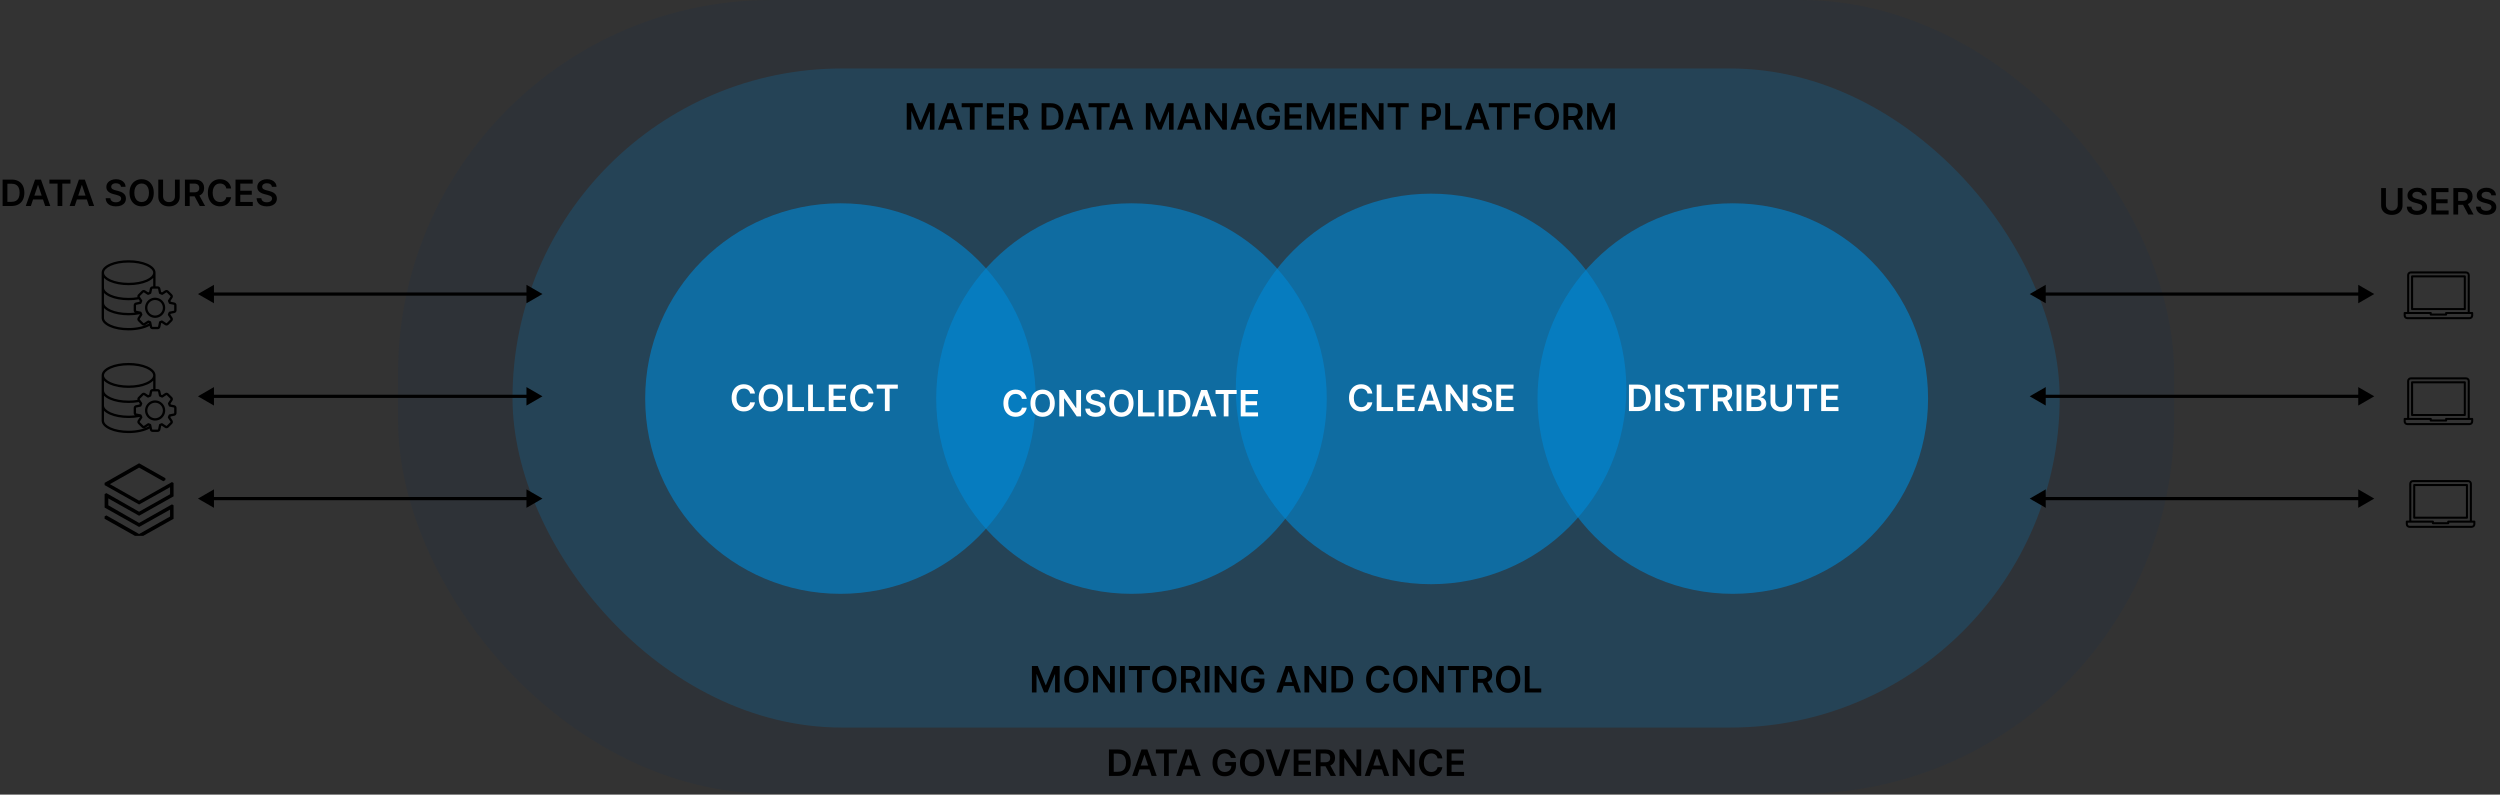
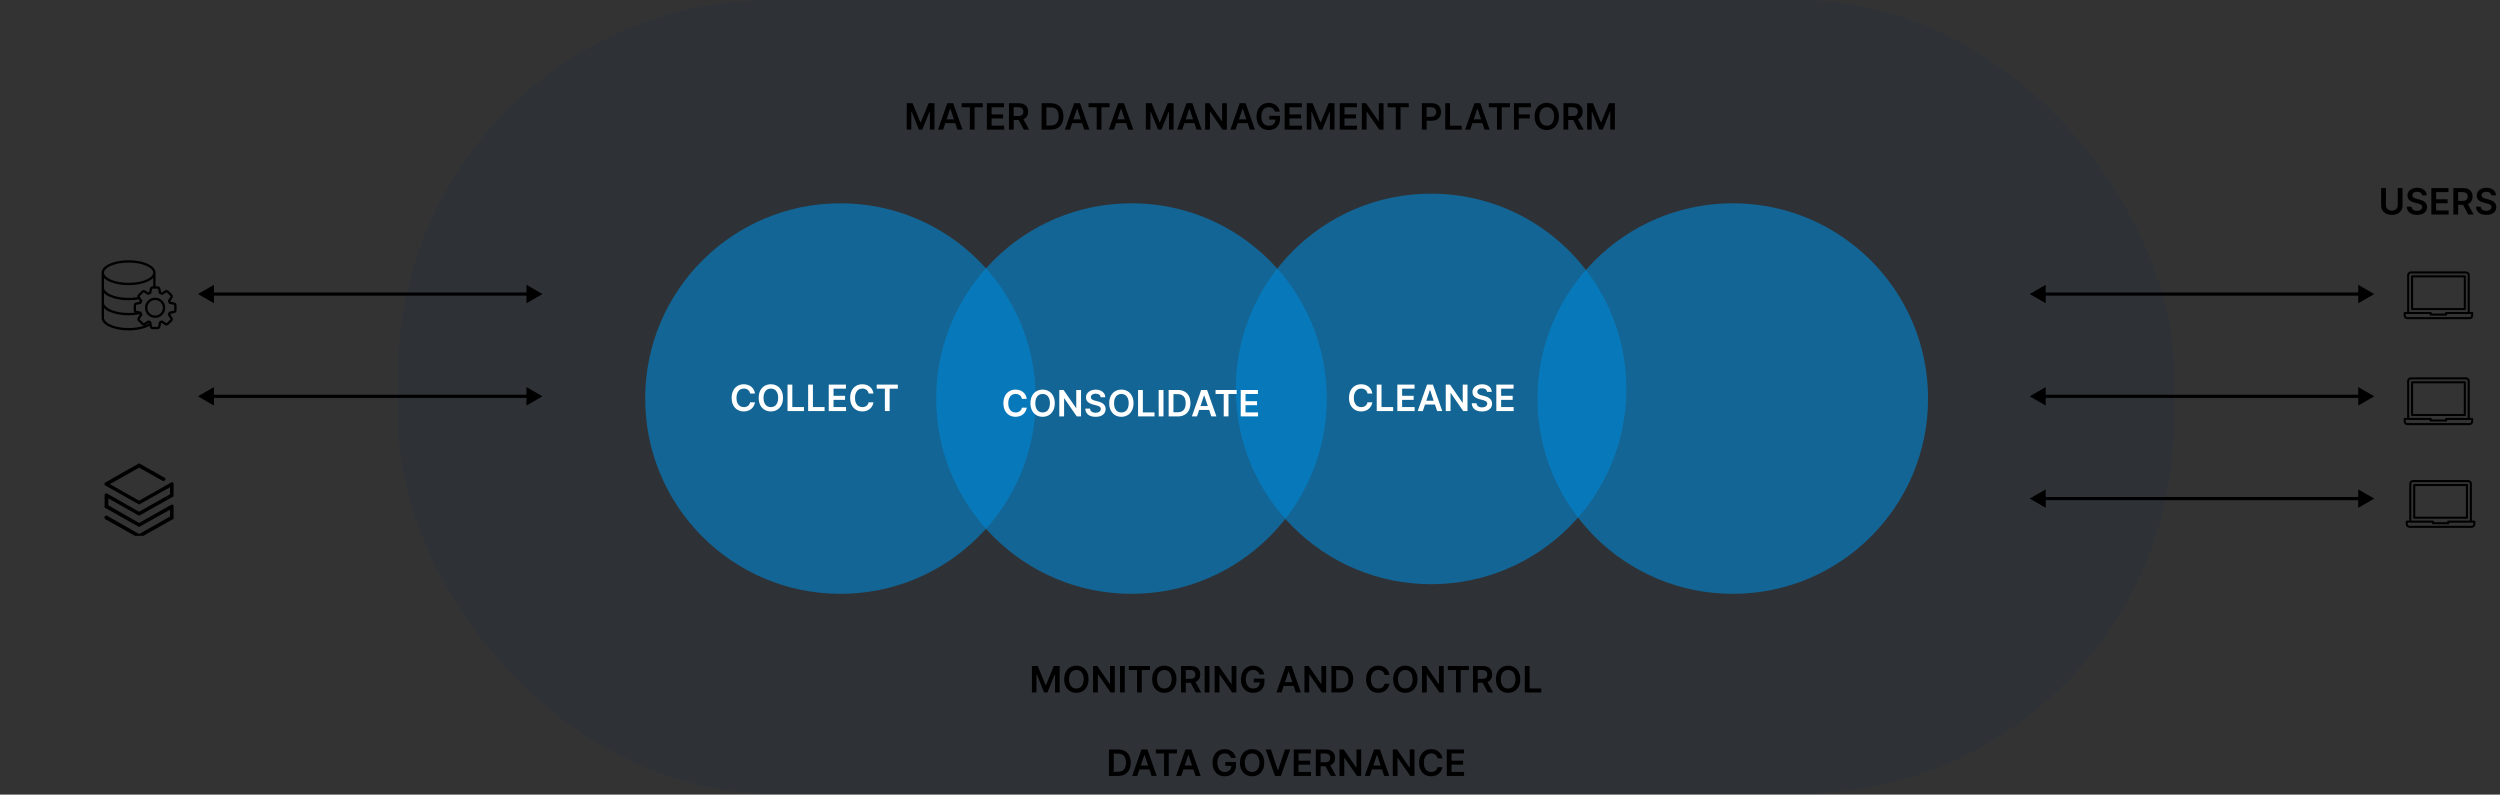
<svg xmlns="http://www.w3.org/2000/svg" width="1161" height="369" viewBox="0 0 1161 369" fill="none">
  <rect x="0" y="0" width="1161" height="369" fill="#333333" stroke="none" />
  <rect x="184.843" width="824.837" height="368.592" rx="173.537" fill="#012D61" fill-opacity="0.1" />
-   <rect x="238.01" y="31.801" width="718.503" height="306.084" rx="153.042" fill="#0087D3" fill-opacity="0.2" />
  <circle cx="390.307" cy="185.091" r="90.682" fill="#0087D3" fill-opacity="0.6" />
  <circle cx="525.461" cy="185.091" r="90.682" fill="#0087D3" fill-opacity="0.6" />
  <circle cx="664.59" cy="180.619" r="90.682" fill="#0087D3" fill-opacity="0.6" />
  <circle cx="804.713" cy="185.091" r="90.682" fill="#0087D3" fill-opacity="0.6" />
  <path d="M350.608 182.764H348.364C348.3 182.396 348.182 182.07 348.01 181.786C347.838 181.498 347.624 181.254 347.368 181.054C347.112 180.854 346.82 180.704 346.492 180.604C346.168 180.5 345.818 180.448 345.442 180.448C344.774 180.448 344.182 180.616 343.666 180.952C343.15 181.284 342.747 181.772 342.455 182.416C342.163 183.056 342.017 183.838 342.017 184.762C342.017 185.702 342.163 186.494 342.455 187.138C342.751 187.778 343.154 188.262 343.666 188.59C344.182 188.913 344.772 189.075 345.436 189.075C345.804 189.075 346.148 189.027 346.468 188.931C346.792 188.831 347.082 188.686 347.338 188.494C347.598 188.302 347.816 188.066 347.992 187.786C348.172 187.506 348.296 187.186 348.364 186.826L350.608 186.838C350.524 187.422 350.342 187.97 350.062 188.482C349.786 188.993 349.424 189.445 348.976 189.837C348.528 190.225 348.004 190.529 347.404 190.749C346.804 190.965 346.138 191.073 345.406 191.073C344.326 191.073 343.362 190.823 342.515 190.323C341.667 189.823 340.999 189.101 340.511 188.158C340.023 187.214 339.779 186.082 339.779 184.762C339.779 183.438 340.025 182.306 340.517 181.366C341.009 180.422 341.679 179.7 342.527 179.2C343.374 178.701 344.334 178.451 345.406 178.451C346.09 178.451 346.726 178.547 347.314 178.739C347.902 178.931 348.426 179.212 348.886 179.584C349.346 179.952 349.724 180.404 350.02 180.94C350.32 181.472 350.516 182.08 350.608 182.764ZM363.625 184.762C363.625 186.086 363.377 187.22 362.881 188.164C362.389 189.103 361.717 189.823 360.865 190.323C360.017 190.823 359.055 191.073 357.979 191.073C356.904 191.073 355.94 190.823 355.088 190.323C354.24 189.819 353.568 189.097 353.072 188.158C352.58 187.214 352.334 186.082 352.334 184.762C352.334 183.438 352.58 182.306 353.072 181.366C353.568 180.422 354.24 179.7 355.088 179.2C355.94 178.701 356.904 178.451 357.979 178.451C359.055 178.451 360.017 178.701 360.865 179.2C361.717 179.7 362.389 180.422 362.881 181.366C363.377 182.306 363.625 183.438 363.625 184.762ZM361.387 184.762C361.387 183.83 361.241 183.044 360.949 182.404C360.661 181.76 360.261 181.274 359.749 180.946C359.237 180.614 358.647 180.448 357.979 180.448C357.312 180.448 356.722 180.614 356.21 180.946C355.698 181.274 355.296 181.76 355.004 182.404C354.716 183.044 354.572 183.83 354.572 184.762C354.572 185.694 354.716 186.482 355.004 187.126C355.296 187.766 355.698 188.252 356.21 188.584C356.722 188.911 357.312 189.075 357.979 189.075C358.647 189.075 359.237 188.911 359.749 188.584C360.261 188.252 360.661 187.766 360.949 187.126C361.241 186.482 361.387 185.694 361.387 184.762ZM365.729 190.905V178.619H367.955V189.039H373.366V190.905H365.729ZM375.298 190.905V178.619H377.524V189.039H382.935V190.905H375.298ZM384.867 190.905V178.619H392.858V180.484H387.093V183.82H392.444V185.686H387.093V189.039H392.906V190.905H384.867ZM405.646 182.764H403.402C403.338 182.396 403.22 182.07 403.048 181.786C402.876 181.498 402.662 181.254 402.406 181.054C402.15 180.854 401.858 180.704 401.53 180.604C401.206 180.5 400.857 180.448 400.481 180.448C399.813 180.448 399.221 180.616 398.705 180.952C398.189 181.284 397.785 181.772 397.493 182.416C397.201 183.056 397.055 183.838 397.055 184.762C397.055 185.702 397.201 186.494 397.493 187.138C397.789 187.778 398.193 188.262 398.705 188.59C399.221 188.913 399.811 189.075 400.475 189.075C400.843 189.075 401.186 189.027 401.506 188.931C401.83 188.831 402.12 188.686 402.376 188.494C402.636 188.302 402.854 188.066 403.03 187.786C403.21 187.506 403.334 187.186 403.402 186.826L405.646 186.838C405.562 187.422 405.38 187.97 405.1 188.482C404.824 188.993 404.462 189.445 404.014 189.837C403.566 190.225 403.042 190.529 402.442 190.749C401.842 190.965 401.176 191.073 400.445 191.073C399.365 191.073 398.401 190.823 397.553 190.323C396.705 189.823 396.037 189.101 395.549 188.158C395.061 187.214 394.817 186.082 394.817 184.762C394.817 183.438 395.063 182.306 395.555 181.366C396.047 180.422 396.717 179.7 397.565 179.2C398.413 178.701 399.373 178.451 400.445 178.451C401.128 178.451 401.764 178.547 402.352 178.739C402.94 178.931 403.464 179.212 403.924 179.584C404.384 179.952 404.762 180.404 405.058 180.94C405.358 181.472 405.554 182.08 405.646 182.764ZM407.144 180.484V178.619H416.947V180.484H413.15V190.905H410.942V180.484H407.144Z" fill="white" />
  <path d="M476.818 185.248H474.574C474.51 184.881 474.392 184.555 474.22 184.271C474.048 183.983 473.834 183.739 473.578 183.539C473.322 183.339 473.03 183.189 472.702 183.089C472.378 182.985 472.028 182.933 471.652 182.933C470.984 182.933 470.392 183.101 469.876 183.437C469.36 183.769 468.956 184.257 468.664 184.901C468.373 185.54 468.227 186.322 468.227 187.246C468.227 188.186 468.373 188.978 468.664 189.622C468.96 190.262 469.364 190.746 469.876 191.074C470.392 191.398 470.982 191.56 471.646 191.56C472.014 191.56 472.358 191.512 472.678 191.416C473.002 191.316 473.292 191.17 473.548 190.978C473.808 190.786 474.026 190.55 474.202 190.27C474.382 189.99 474.506 189.67 474.574 189.31L476.818 189.322C476.734 189.906 476.552 190.454 476.272 190.966C475.996 191.478 475.634 191.93 475.186 192.322C474.738 192.71 474.214 193.014 473.614 193.234C473.014 193.45 472.348 193.558 471.616 193.558C470.536 193.558 469.572 193.308 468.724 192.808C467.877 192.308 467.209 191.586 466.721 190.642C466.233 189.698 465.989 188.566 465.989 187.246C465.989 185.922 466.235 184.791 466.727 183.851C467.219 182.907 467.889 182.185 468.736 181.685C469.584 181.185 470.544 180.935 471.616 180.935C472.3 180.935 472.936 181.031 473.524 181.223C474.112 181.415 474.636 181.697 475.096 182.069C475.556 182.437 475.934 182.889 476.23 183.425C476.53 183.957 476.726 184.565 476.818 185.248ZM489.835 187.246C489.835 188.57 489.587 189.704 489.091 190.648C488.599 191.588 487.927 192.308 487.075 192.808C486.227 193.308 485.265 193.558 484.189 193.558C483.114 193.558 482.15 193.308 481.298 192.808C480.45 192.304 479.778 191.582 479.282 190.642C478.79 189.698 478.544 188.566 478.544 187.246C478.544 185.922 478.79 184.791 479.282 183.851C479.778 182.907 480.45 182.185 481.298 181.685C482.15 181.185 483.114 180.935 484.189 180.935C485.265 180.935 486.227 181.185 487.075 181.685C487.927 182.185 488.599 182.907 489.091 183.851C489.587 184.791 489.835 185.922 489.835 187.246ZM487.597 187.246C487.597 186.314 487.451 185.528 487.159 184.889C486.871 184.245 486.471 183.759 485.959 183.431C485.447 183.099 484.857 182.933 484.189 182.933C483.521 182.933 482.932 183.099 482.42 183.431C481.908 183.759 481.506 184.245 481.214 184.889C480.926 185.528 480.782 186.314 480.782 187.246C480.782 188.178 480.926 188.966 481.214 189.61C481.506 190.25 481.908 190.736 482.42 191.068C482.932 191.396 483.521 191.56 484.189 191.56C484.857 191.56 485.447 191.396 485.959 191.068C486.471 190.736 486.871 190.25 487.159 189.61C487.451 188.966 487.597 188.178 487.597 187.246ZM502.036 181.103V193.39H500.056L494.267 185.021H494.165V193.39H491.939V181.103H493.931L499.714 189.478H499.822V181.103H502.036ZM511.139 184.481C511.083 183.957 510.847 183.549 510.431 183.257C510.019 182.965 509.483 182.819 508.823 182.819C508.359 182.819 507.961 182.889 507.629 183.029C507.297 183.169 507.043 183.359 506.867 183.599C506.691 183.839 506.601 184.113 506.597 184.421C506.597 184.677 506.655 184.899 506.771 185.087C506.891 185.274 507.053 185.434 507.257 185.566C507.461 185.694 507.687 185.802 507.935 185.89C508.183 185.978 508.433 186.052 508.685 186.112L509.837 186.4C510.301 186.508 510.747 186.654 511.175 186.838C511.607 187.022 511.993 187.254 512.332 187.534C512.676 187.814 512.948 188.152 513.148 188.548C513.348 188.944 513.448 189.408 513.448 189.94C513.448 190.66 513.264 191.294 512.896 191.842C512.528 192.386 511.997 192.812 511.301 193.12C510.609 193.424 509.771 193.576 508.787 193.576C507.831 193.576 507.001 193.428 506.297 193.132C505.597 192.836 505.049 192.404 504.653 191.836C504.261 191.268 504.049 190.576 504.017 189.76H506.207C506.239 190.188 506.371 190.544 506.603 190.828C506.835 191.112 507.137 191.324 507.509 191.464C507.885 191.604 508.305 191.674 508.769 191.674C509.253 191.674 509.677 191.602 510.041 191.458C510.409 191.31 510.697 191.106 510.905 190.846C511.113 190.582 511.219 190.274 511.223 189.922C511.219 189.602 511.125 189.338 510.941 189.13C510.757 188.918 510.499 188.742 510.167 188.602C509.839 188.458 509.455 188.33 509.015 188.218L507.617 187.858C506.605 187.598 505.805 187.204 505.217 186.676C504.633 186.144 504.341 185.438 504.341 184.559C504.341 183.835 504.537 183.201 504.929 182.657C505.325 182.113 505.863 181.691 506.543 181.391C507.223 181.087 507.993 180.935 508.853 180.935C509.725 180.935 510.489 181.087 511.145 181.391C511.805 181.691 512.322 182.109 512.698 182.645C513.074 183.177 513.268 183.789 513.28 184.481H511.139ZM526.412 187.246C526.412 188.57 526.164 189.704 525.668 190.648C525.176 191.588 524.504 192.308 523.652 192.808C522.804 193.308 521.842 193.558 520.766 193.558C519.69 193.558 518.726 193.308 517.874 192.808C517.027 192.304 516.355 191.582 515.859 190.642C515.367 189.698 515.121 188.566 515.121 187.246C515.121 185.922 515.367 184.791 515.859 183.851C516.355 182.907 517.027 182.185 517.874 181.685C518.726 181.185 519.69 180.935 520.766 180.935C521.842 180.935 522.804 181.185 523.652 181.685C524.504 182.185 525.176 182.907 525.668 183.851C526.164 184.791 526.412 185.922 526.412 187.246ZM524.174 187.246C524.174 186.314 524.028 185.528 523.736 184.889C523.448 184.245 523.048 183.759 522.536 183.431C522.024 183.099 521.434 182.933 520.766 182.933C520.098 182.933 519.508 183.099 518.996 183.431C518.484 183.759 518.082 184.245 517.79 184.889C517.502 185.528 517.358 186.314 517.358 187.246C517.358 188.178 517.502 188.966 517.79 189.61C518.082 190.25 518.484 190.736 518.996 191.068C519.508 191.396 520.098 191.56 520.766 191.56C521.434 191.56 522.024 191.396 522.536 191.068C523.048 190.736 523.448 190.25 523.736 189.61C524.028 188.966 524.174 188.178 524.174 187.246ZM528.516 193.39V181.103H530.742V191.524H536.153V193.39H528.516ZM540.311 181.103V193.39H538.085V181.103H540.311ZM546.884 193.39H542.721V181.103H546.968C548.188 181.103 549.236 181.349 550.112 181.841C550.992 182.329 551.668 183.031 552.14 183.947C552.612 184.863 552.848 185.958 552.848 187.234C552.848 188.514 552.61 189.614 552.134 190.534C551.662 191.454 550.98 192.16 550.088 192.652C549.2 193.144 548.132 193.39 546.884 193.39ZM544.947 191.464H546.776C547.632 191.464 548.346 191.308 548.918 190.996C549.49 190.68 549.92 190.21 550.208 189.586C550.496 188.958 550.64 188.174 550.64 187.234C550.64 186.294 550.496 185.514 550.208 184.895C549.92 184.271 549.494 183.805 548.93 183.497C548.37 183.185 547.674 183.029 546.842 183.029H544.947V191.464ZM555.881 193.39H553.505L557.83 181.103H560.578L564.91 193.39H562.534L559.252 183.623H559.156L555.881 193.39ZM555.958 188.572H562.438V190.36H555.958V188.572ZM564.503 182.969V181.103H574.306V182.969H570.508V193.39H568.301V182.969H564.503ZM576.196 193.39V181.103H584.187V182.969H578.422V186.304H583.773V188.17H578.422V191.524H584.235V193.39H576.196Z" fill="white" />
  <path d="M637.313 182.764H635.069C635.006 182.396 634.888 182.07 634.716 181.786C634.544 181.498 634.33 181.254 634.074 181.054C633.818 180.854 633.526 180.704 633.198 180.604C632.874 180.5 632.524 180.448 632.148 180.448C631.48 180.448 630.888 180.616 630.372 180.952C629.856 181.284 629.452 181.772 629.16 182.416C628.868 183.056 628.722 183.838 628.722 184.762C628.722 185.702 628.868 186.494 629.16 187.138C629.456 187.778 629.86 188.262 630.372 188.59C630.888 188.913 631.478 189.075 632.142 189.075C632.51 189.075 632.854 189.027 633.174 188.931C633.498 188.831 633.788 188.686 634.044 188.494C634.304 188.302 634.522 188.066 634.698 187.786C634.878 187.506 635.002 187.186 635.069 186.826L637.313 186.838C637.229 187.422 637.047 187.97 636.767 188.482C636.491 188.993 636.129 189.445 635.681 189.837C635.233 190.225 634.71 190.529 634.11 190.749C633.51 190.965 632.844 191.073 632.112 191.073C631.032 191.073 630.068 190.823 629.22 190.323C628.372 189.823 627.704 189.101 627.216 188.158C626.728 187.214 626.484 186.082 626.484 184.762C626.484 183.438 626.73 182.306 627.222 181.366C627.714 180.422 628.384 179.7 629.232 179.2C630.08 178.701 631.04 178.451 632.112 178.451C632.796 178.451 633.432 178.547 634.02 178.739C634.608 178.931 635.131 179.212 635.591 179.584C636.051 179.952 636.429 180.404 636.725 180.94C637.025 181.472 637.221 182.08 637.313 182.764ZM639.352 190.905V178.619H641.577V189.039H646.989V190.905H639.352ZM648.921 190.905V178.619H656.912V180.484H651.146V183.82H656.498V185.686H651.146V189.039H656.96V190.905H648.921ZM660.76 190.905H658.385L662.71 178.619H665.458L669.789 190.905H667.414L664.132 181.138H664.036L660.76 190.905ZM660.838 186.088H667.318V187.876H660.838V186.088ZM681.505 178.619V190.905H679.525L673.736 182.536H673.634V190.905H671.408V178.619H673.4L679.183 186.994H679.291V178.619H681.505ZM690.607 181.996C690.551 181.472 690.315 181.064 689.899 180.772C689.487 180.48 688.951 180.334 688.292 180.334C687.828 180.334 687.43 180.404 687.098 180.544C686.766 180.684 686.512 180.874 686.336 181.114C686.16 181.354 686.07 181.628 686.066 181.936C686.066 182.192 686.124 182.414 686.24 182.602C686.36 182.79 686.522 182.95 686.726 183.082C686.93 183.21 687.156 183.318 687.404 183.406C687.652 183.494 687.902 183.568 688.154 183.628L689.305 183.916C689.769 184.024 690.215 184.17 690.643 184.354C691.075 184.538 691.461 184.77 691.801 185.05C692.145 185.33 692.417 185.668 692.617 186.064C692.817 186.46 692.917 186.924 692.917 187.456C692.917 188.176 692.733 188.809 692.365 189.357C691.997 189.901 691.465 190.327 690.769 190.635C690.077 190.939 689.239 191.091 688.256 191.091C687.3 191.091 686.47 190.943 685.766 190.647C685.066 190.351 684.518 189.919 684.122 189.351C683.73 188.783 683.518 188.092 683.486 187.276H685.676C685.708 187.704 685.84 188.06 686.072 188.344C686.304 188.628 686.606 188.839 686.978 188.979C687.354 189.119 687.774 189.189 688.238 189.189C688.721 189.189 689.145 189.117 689.509 188.973C689.877 188.825 690.165 188.622 690.373 188.362C690.581 188.098 690.687 187.79 690.691 187.438C690.687 187.118 690.593 186.854 690.409 186.646C690.225 186.434 689.967 186.258 689.635 186.118C689.307 185.974 688.923 185.846 688.483 185.734L687.086 185.374C686.074 185.114 685.274 184.72 684.686 184.192C684.102 183.66 683.81 182.954 683.81 182.074C683.81 181.35 684.006 180.716 684.398 180.172C684.794 179.628 685.332 179.206 686.012 178.907C686.692 178.603 687.462 178.451 688.322 178.451C689.193 178.451 689.957 178.603 690.613 178.907C691.273 179.206 691.791 179.624 692.167 180.16C692.543 180.692 692.737 181.304 692.749 181.996H690.607ZM694.901 190.905V178.619H702.892V180.484H697.127V183.82H702.479V185.686H697.127V189.039H702.94V190.905H694.901Z" fill="white" />
-   <path d="M760.648 190.905H756.484V178.619H760.732C761.952 178.619 763 178.865 763.876 179.356C764.755 179.844 765.431 180.546 765.903 181.462C766.375 182.378 766.611 183.474 766.611 184.75C766.611 186.03 766.373 187.13 765.897 188.05C765.425 188.969 764.743 189.675 763.852 190.167C762.964 190.659 761.896 190.905 760.648 190.905ZM758.71 188.979H760.54C761.396 188.979 762.11 188.823 762.682 188.512C763.254 188.196 763.684 187.726 763.972 187.102C764.26 186.474 764.404 185.69 764.404 184.75C764.404 183.81 764.26 183.03 763.972 182.41C763.684 181.786 763.258 181.32 762.694 181.012C762.134 180.7 761.438 180.544 760.606 180.544H758.71V188.979ZM770.952 178.619V190.905H768.726V178.619H770.952ZM780.039 181.996C779.983 181.472 779.747 181.064 779.331 180.772C778.92 180.48 778.384 180.334 777.724 180.334C777.26 180.334 776.862 180.404 776.53 180.544C776.198 180.684 775.944 180.874 775.768 181.114C775.592 181.354 775.502 181.628 775.498 181.936C775.498 182.192 775.556 182.414 775.672 182.602C775.792 182.79 775.954 182.95 776.158 183.082C776.362 183.21 776.588 183.318 776.836 183.406C777.084 183.494 777.334 183.568 777.586 183.628L778.738 183.916C779.201 184.024 779.647 184.17 780.075 184.354C780.507 184.538 780.893 184.77 781.233 185.05C781.577 185.33 781.849 185.668 782.049 186.064C782.249 186.46 782.349 186.924 782.349 187.456C782.349 188.176 782.165 188.809 781.797 189.357C781.429 189.901 780.897 190.327 780.201 190.635C779.509 190.939 778.672 191.091 777.688 191.091C776.732 191.091 775.902 190.943 775.198 190.647C774.498 190.351 773.95 189.919 773.554 189.351C773.162 188.783 772.95 188.092 772.918 187.276H775.108C775.14 187.704 775.272 188.06 775.504 188.344C775.736 188.628 776.038 188.839 776.41 188.979C776.786 189.119 777.206 189.189 777.67 189.189C778.154 189.189 778.578 189.117 778.942 188.973C779.309 188.825 779.597 188.622 779.805 188.362C780.013 188.098 780.119 187.79 780.123 187.438C780.119 187.118 780.025 186.854 779.841 186.646C779.657 186.434 779.399 186.258 779.068 186.118C778.74 185.974 778.356 185.846 777.916 185.734L776.518 185.374C775.506 185.114 774.706 184.72 774.118 184.192C773.534 183.66 773.242 182.954 773.242 182.074C773.242 181.35 773.438 180.716 773.83 180.172C774.226 179.628 774.764 179.206 775.444 178.907C776.124 178.603 776.894 178.451 777.754 178.451C778.626 178.451 779.389 178.603 780.045 178.907C780.705 179.206 781.223 179.624 781.599 180.16C781.975 180.692 782.169 181.304 782.181 181.996H780.039ZM783.794 180.484V178.619H793.597V180.484H789.799V190.905H787.591V180.484H783.794ZM795.486 190.905V178.619H800.094C801.038 178.619 801.83 178.783 802.47 179.11C803.114 179.438 803.599 179.898 803.927 180.49C804.259 181.078 804.425 181.764 804.425 182.548C804.425 183.336 804.257 184.02 803.921 184.6C803.589 185.176 803.1 185.622 802.452 185.938C801.804 186.25 801.008 186.406 800.064 186.406H796.782V184.558H799.764C800.316 184.558 800.768 184.482 801.12 184.33C801.472 184.174 801.732 183.948 801.9 183.652C802.072 183.352 802.158 182.984 802.158 182.548C802.158 182.112 802.072 181.74 801.9 181.432C801.728 181.12 801.466 180.884 801.114 180.724C800.762 180.56 800.308 180.478 799.752 180.478H797.712V190.905H795.486ZM801.834 185.338L804.875 190.905H802.392L799.404 185.338H801.834ZM808.7 178.619V190.905H806.474V178.619H808.7ZM811.11 190.905V178.619H815.814C816.702 178.619 817.44 178.759 818.027 179.038C818.619 179.314 819.061 179.692 819.353 180.172C819.649 180.652 819.797 181.196 819.797 181.804C819.797 182.304 819.701 182.732 819.509 183.088C819.317 183.44 819.059 183.726 818.735 183.946C818.411 184.166 818.049 184.324 817.65 184.42V184.54C818.085 184.564 818.503 184.698 818.903 184.942C819.307 185.182 819.637 185.522 819.893 185.962C820.149 186.402 820.277 186.934 820.277 187.558C820.277 188.194 820.123 188.765 819.815 189.273C819.507 189.777 819.043 190.175 818.423 190.467C817.804 190.759 817.024 190.905 816.084 190.905H811.11ZM813.336 189.045H815.73C816.538 189.045 817.12 188.891 817.476 188.584C817.836 188.272 818.015 187.872 818.015 187.384C818.015 187.02 817.925 186.692 817.746 186.4C817.566 186.104 817.31 185.872 816.978 185.704C816.646 185.532 816.25 185.446 815.79 185.446H813.336V189.045ZM813.336 183.844H815.538C815.922 183.844 816.268 183.774 816.576 183.634C816.884 183.49 817.126 183.288 817.302 183.028C817.482 182.764 817.572 182.452 817.572 182.092C817.572 181.616 817.404 181.224 817.068 180.916C816.736 180.608 816.242 180.454 815.586 180.454H813.336V183.844ZM829.959 178.619H832.185V186.646C832.185 187.526 831.977 188.3 831.561 188.967C831.149 189.635 830.569 190.157 829.821 190.533C829.073 190.905 828.199 191.091 827.199 191.091C826.195 191.091 825.319 190.905 824.571 190.533C823.823 190.157 823.243 189.635 822.831 188.967C822.42 188.3 822.214 187.526 822.214 186.646V178.619H824.439V186.46C824.439 186.972 824.551 187.428 824.775 187.828C825.003 188.228 825.323 188.542 825.735 188.769C826.147 188.993 826.635 189.105 827.199 189.105C827.763 189.105 828.251 188.993 828.663 188.769C829.079 188.542 829.399 188.228 829.623 187.828C829.847 187.428 829.959 186.972 829.959 186.46V178.619ZM834.064 180.484V178.619H843.867V180.484H840.069V190.905H837.861V180.484H834.064ZM845.757 190.905V178.619H853.748V180.484H847.982V183.82H853.334V185.686H847.982V189.039H853.796V190.905H845.757Z" fill="white" />
  <path d="M421.084 47.936H423.808L427.455 56.84H427.599L431.247 47.936H433.971V60.223H431.835V51.782H431.721L428.325 60.187H426.729L423.334 51.764H423.22V60.223H421.084V47.936ZM437.972 60.223H435.596L439.922 47.936H442.67L447.001 60.223H444.626L441.344 50.456H441.248L437.972 60.223ZM438.05 55.406H444.53V57.194H438.05V55.406ZM446.595 49.802V47.936H456.398V49.802H452.6V60.223H450.392V49.802H446.595ZM458.288 60.223V47.936H466.279V49.802H460.513V53.138H465.865V55.004H460.513V58.357H466.327V60.223H458.288ZM468.55 60.223V47.936H473.157C474.101 47.936 474.893 48.1 475.533 48.428C476.177 48.756 476.663 49.216 476.991 49.808C477.323 50.396 477.489 51.082 477.489 51.866C477.489 52.654 477.321 53.338 476.985 53.918C476.653 54.494 476.163 54.94 475.515 55.256C474.867 55.568 474.071 55.724 473.127 55.724H469.845V53.876H472.827C473.379 53.876 473.831 53.8 474.183 53.648C474.535 53.492 474.795 53.266 474.963 52.97C475.135 52.67 475.221 52.302 475.221 51.866C475.221 51.43 475.135 51.058 474.963 50.75C474.791 50.438 474.529 50.202 474.177 50.042C473.825 49.878 473.371 49.796 472.815 49.796H470.775V60.223H468.55ZM474.897 54.656L477.939 60.223H475.455L472.467 54.656H474.897ZM487.892 60.223H483.728V47.936H487.976C489.195 47.936 490.243 48.182 491.119 48.674C491.999 49.162 492.675 49.864 493.147 50.78C493.619 51.696 493.855 52.792 493.855 54.068C493.855 55.348 493.617 56.447 493.141 57.367C492.669 58.287 491.987 58.993 491.095 59.485C490.207 59.977 489.139 60.223 487.892 60.223ZM485.954 58.297H487.784C488.639 58.297 489.353 58.141 489.925 57.829C490.497 57.513 490.927 57.044 491.215 56.419C491.503 55.792 491.647 55.008 491.647 54.068C491.647 53.128 491.503 52.348 491.215 51.728C490.927 51.104 490.501 50.638 489.937 50.33C489.377 50.018 488.681 49.862 487.85 49.862H485.954V58.297ZM496.888 60.223H494.512L498.837 47.936H501.585L505.917 60.223H503.541L500.259 50.456H500.163L496.888 60.223ZM496.966 55.406H503.445V57.194H496.966V55.406ZM505.51 49.802V47.936H515.313V49.802H511.516V60.223H509.308V49.802H505.51ZM517.296 60.223H514.92L519.246 47.936H521.994L526.325 60.223H523.949L520.668 50.456H520.572L517.296 60.223ZM517.374 55.406H523.853V57.194H517.374V55.406ZM532.134 47.936H534.858L538.505 56.84H538.649L542.297 47.936H545.021V60.223H542.885V51.782H542.771L539.375 60.187H537.779L534.384 51.764H534.27V60.223H532.134V47.936ZM549.022 60.223H546.646L550.972 47.936H553.72L558.051 60.223H555.676L552.394 50.456H552.298L549.022 60.223ZM549.1 55.406H555.58V57.194H549.1V55.406ZM569.767 47.936V60.223H567.787L561.997 51.854H561.895V60.223H559.67V47.936H561.661L567.445 56.312H567.553V47.936H569.767ZM573.77 60.223H571.394L575.719 47.936H578.467L582.799 60.223H580.423L577.141 50.456H577.045L573.77 60.223ZM573.848 55.406H580.327V57.194H573.848V55.406ZM592.071 51.86C591.971 51.536 591.833 51.246 591.657 50.99C591.485 50.73 591.277 50.508 591.033 50.324C590.793 50.14 590.517 50.002 590.205 49.91C589.893 49.814 589.553 49.766 589.185 49.766C588.525 49.766 587.937 49.932 587.421 50.264C586.905 50.596 586.499 51.084 586.203 51.728C585.911 52.368 585.765 53.148 585.765 54.068C585.765 54.996 585.911 55.782 586.203 56.425C586.495 57.069 586.901 57.559 587.421 57.895C587.941 58.227 588.545 58.393 589.233 58.393C589.857 58.393 590.397 58.273 590.853 58.033C591.313 57.793 591.667 57.453 591.915 57.014C592.163 56.569 592.287 56.05 592.287 55.454L592.791 55.532H589.455V53.792H594.441V55.268C594.441 56.319 594.217 57.23 593.769 57.997C593.321 58.765 592.705 59.357 591.921 59.773C591.137 60.185 590.237 60.391 589.221 60.391C588.089 60.391 587.095 60.137 586.239 59.629C585.387 59.117 584.722 58.391 584.242 57.451C583.766 56.508 583.528 55.388 583.528 54.092C583.528 53.1 583.668 52.214 583.948 51.434C584.232 50.654 584.628 49.992 585.136 49.448C585.643 48.9 586.239 48.484 586.923 48.2C587.607 47.912 588.351 47.768 589.155 47.768C589.835 47.768 590.469 47.868 591.057 48.068C591.645 48.264 592.167 48.544 592.623 48.908C593.083 49.272 593.461 49.704 593.757 50.204C594.053 50.704 594.247 51.256 594.339 51.86H592.071ZM596.593 60.223V47.936H604.584V49.802H598.819V53.138H604.17V55.004H598.819V58.357H604.632V60.223H596.593ZM606.855 47.936H609.578L613.226 56.84H613.37L617.018 47.936H619.741V60.223H617.606V51.782H617.492L614.096 60.187H612.5L609.105 51.764H608.991V60.223H606.855V47.936ZM622.165 60.223V47.936H630.156V49.802H624.391V53.138H629.742V55.004H624.391V58.357H630.204V60.223H622.165ZM642.524 47.936V60.223H640.544L634.755 51.854H634.653V60.223H632.427V47.936H634.419L640.202 56.312H640.31V47.936H642.524ZM644.409 49.802V47.936H654.212V49.802H650.415V60.223H648.207V49.802H644.409ZM660.293 60.223V47.936H664.9C665.844 47.936 666.636 48.112 667.276 48.464C667.92 48.816 668.406 49.3 668.734 49.916C669.066 50.528 669.232 51.224 669.232 52.004C669.232 52.792 669.066 53.492 668.734 54.104C668.402 54.716 667.912 55.198 667.264 55.55C666.616 55.898 665.818 56.072 664.87 56.072H661.817V54.242H664.57C665.122 54.242 665.574 54.146 665.926 53.954C666.278 53.762 666.538 53.498 666.706 53.162C666.878 52.826 666.964 52.44 666.964 52.004C666.964 51.568 666.878 51.184 666.706 50.852C666.538 50.52 666.276 50.262 665.92 50.078C665.568 49.89 665.114 49.796 664.558 49.796H662.519V60.223H660.293ZM671.165 60.223V47.936H673.391V58.357H678.802V60.223H671.165ZM682.774 60.223H680.398L684.724 47.936H687.471L691.803 60.223H689.427L686.146 50.456H686.05L682.774 60.223ZM682.852 55.406H689.331V57.194H682.852V55.406ZM691.397 49.802V47.936H701.2V49.802H697.402V60.223H695.194V49.802H691.397ZM703.089 60.223V47.936H710.961V49.802H705.315V53.138H710.421V55.004H705.315V60.223H703.089ZM723.967 54.08C723.967 55.404 723.719 56.538 723.223 57.481C722.731 58.421 722.059 59.141 721.207 59.641C720.36 60.141 719.398 60.391 718.322 60.391C717.246 60.391 716.282 60.141 715.43 59.641C714.582 59.137 713.91 58.415 713.414 57.475C712.922 56.532 712.676 55.4 712.676 54.08C712.676 52.756 712.922 51.624 713.414 50.684C713.91 49.74 714.582 49.018 715.43 48.518C716.282 48.018 717.246 47.768 718.322 47.768C719.398 47.768 720.36 48.018 721.207 48.518C722.059 49.018 722.731 49.74 723.223 50.684C723.719 51.624 723.967 52.756 723.967 54.08ZM721.729 54.08C721.729 53.148 721.583 52.362 721.291 51.722C721.004 51.078 720.604 50.592 720.092 50.264C719.58 49.932 718.99 49.766 718.322 49.766C717.654 49.766 717.064 49.932 716.552 50.264C716.04 50.592 715.638 51.078 715.346 51.722C715.058 52.362 714.914 53.148 714.914 54.08C714.914 55.012 715.058 55.8 715.346 56.444C715.638 57.084 716.04 57.569 716.552 57.901C717.064 58.229 717.654 58.393 718.322 58.393C718.99 58.393 719.58 58.229 720.092 57.901C720.604 57.569 721.004 57.084 721.291 56.444C721.583 55.8 721.729 55.012 721.729 54.08ZM726.071 60.223V47.936H730.679C731.623 47.936 732.415 48.1 733.055 48.428C733.699 48.756 734.185 49.216 734.513 49.808C734.845 50.396 735.011 51.082 735.011 51.866C735.011 52.654 734.843 53.338 734.507 53.918C734.175 54.494 733.685 54.94 733.037 55.256C732.389 55.568 731.593 55.724 730.649 55.724H727.367V53.876H730.349C730.901 53.876 731.353 53.8 731.705 53.648C732.057 53.492 732.317 53.266 732.485 52.97C732.657 52.67 732.743 52.302 732.743 51.866C732.743 51.43 732.657 51.058 732.485 50.75C732.313 50.438 732.051 50.202 731.699 50.042C731.347 49.878 730.893 49.796 730.337 49.796H728.297V60.223H726.071ZM732.419 54.656L735.46 60.223H732.977L729.989 54.656H732.419ZM737.059 47.936H739.783L743.431 56.84H743.575L747.222 47.936H749.946V60.223H747.81V51.782H747.696L744.301 60.187H742.705L739.309 51.764H739.195V60.223H737.059V47.936Z" fill="black" />
  <path d="M479.22 309.301H481.943L485.591 318.204H485.735L489.383 309.301H492.106V321.587H489.971V313.146H489.857L486.461 321.551H484.865L481.469 313.128H481.355V321.587H479.22V309.301ZM505.509 315.444C505.509 316.768 505.261 317.902 504.765 318.846C504.273 319.786 503.601 320.506 502.749 321.005C501.901 321.505 500.939 321.755 499.864 321.755C498.788 321.755 497.824 321.505 496.972 321.005C496.124 320.502 495.452 319.78 494.956 318.84C494.464 317.896 494.218 316.764 494.218 315.444C494.218 314.12 494.464 312.988 494.956 312.048C495.452 311.104 496.124 310.383 496.972 309.883C497.824 309.383 498.788 309.133 499.864 309.133C500.939 309.133 501.901 309.383 502.749 309.883C503.601 310.383 504.273 311.104 504.765 312.048C505.261 312.988 505.509 314.12 505.509 315.444ZM503.271 315.444C503.271 314.512 503.125 313.726 502.833 313.086C502.545 312.442 502.145 311.956 501.633 311.628C501.121 311.296 500.531 311.13 499.864 311.13C499.196 311.13 498.606 311.296 498.094 311.628C497.582 311.956 497.18 312.442 496.888 313.086C496.6 313.726 496.456 314.512 496.456 315.444C496.456 316.376 496.6 317.164 496.888 317.808C497.18 318.448 497.582 318.934 498.094 319.266C498.606 319.594 499.196 319.758 499.864 319.758C500.531 319.758 501.121 319.594 501.633 319.266C502.145 318.934 502.545 318.448 502.833 317.808C503.125 317.164 503.271 316.376 503.271 315.444ZM517.71 309.301V321.587H515.73L509.941 313.218H509.839V321.587H507.613V309.301H509.605L515.388 317.676H515.496V309.301H517.71ZM522.361 309.301V321.587H520.135V309.301H522.361ZM524.232 311.166V309.301H534.035V311.166H530.237V321.587H528.029V311.166H524.232ZM546.359 315.444C546.359 316.768 546.111 317.902 545.615 318.846C545.123 319.786 544.451 320.506 543.599 321.005C542.751 321.505 541.789 321.755 540.713 321.755C539.637 321.755 538.674 321.505 537.822 321.005C536.974 320.502 536.302 319.78 535.806 318.84C535.314 317.896 535.068 316.764 535.068 315.444C535.068 314.12 535.314 312.988 535.806 312.048C536.302 311.104 536.974 310.383 537.822 309.883C538.674 309.383 539.637 309.133 540.713 309.133C541.789 309.133 542.751 309.383 543.599 309.883C544.451 310.383 545.123 311.104 545.615 312.048C546.111 312.988 546.359 314.12 546.359 315.444ZM544.121 315.444C544.121 314.512 543.975 313.726 543.683 313.086C543.395 312.442 542.995 311.956 542.483 311.628C541.971 311.296 541.381 311.13 540.713 311.13C540.045 311.13 539.455 311.296 538.944 311.628C538.432 311.956 538.03 312.442 537.738 313.086C537.45 313.726 537.306 314.512 537.306 315.444C537.306 316.376 537.45 317.164 537.738 317.808C538.03 318.448 538.432 318.934 538.944 319.266C539.455 319.594 540.045 319.758 540.713 319.758C541.381 319.758 541.971 319.594 542.483 319.266C542.995 318.934 543.395 318.448 543.683 317.808C543.975 317.164 544.121 316.376 544.121 315.444ZM548.463 321.587V309.301H553.071C554.014 309.301 554.806 309.465 555.446 309.793C556.09 310.121 556.576 310.581 556.904 311.172C557.236 311.76 557.402 312.446 557.402 313.23C557.402 314.018 557.234 314.702 556.898 315.282C556.566 315.858 556.076 316.304 555.428 316.62C554.78 316.932 553.984 317.088 553.041 317.088H549.759V315.24H552.741C553.293 315.24 553.744 315.164 554.096 315.012C554.448 314.856 554.708 314.63 554.876 314.334C555.048 314.034 555.134 313.666 555.134 313.23C555.134 312.794 555.048 312.422 554.876 312.114C554.704 311.802 554.442 311.566 554.09 311.406C553.738 311.242 553.285 311.16 552.729 311.16H550.689V321.587H548.463ZM554.81 316.02L557.852 321.587H555.368L552.381 316.02H554.81ZM561.677 309.301V321.587H559.451V309.301H561.677ZM574.184 309.301V321.587H572.204L566.415 313.218H566.313V321.587H564.087V309.301H566.079L571.862 317.676H571.97V309.301H574.184ZM584.84 313.224C584.74 312.9 584.602 312.61 584.426 312.354C584.254 312.094 584.046 311.872 583.802 311.688C583.562 311.504 583.286 311.366 582.974 311.274C582.663 311.178 582.323 311.13 581.955 311.13C581.295 311.13 580.707 311.296 580.191 311.628C579.675 311.96 579.269 312.448 578.973 313.092C578.681 313.732 578.535 314.512 578.535 315.432C578.535 316.36 578.681 317.146 578.973 317.79C579.265 318.434 579.671 318.924 580.191 319.26C580.711 319.592 581.315 319.758 582.003 319.758C582.627 319.758 583.166 319.638 583.622 319.398C584.082 319.158 584.436 318.818 584.684 318.378C584.932 317.934 585.056 317.414 585.056 316.818L585.56 316.896H582.225V315.156H587.21V316.632C587.21 317.684 586.986 318.594 586.538 319.362C586.09 320.13 585.474 320.721 584.69 321.137C583.906 321.549 583.006 321.755 581.991 321.755C580.859 321.755 579.865 321.501 579.009 320.993C578.157 320.482 577.491 319.756 577.011 318.816C576.535 317.872 576.297 316.752 576.297 315.456C576.297 314.464 576.437 313.578 576.717 312.798C577.001 312.018 577.397 311.356 577.905 310.813C578.413 310.265 579.009 309.849 579.693 309.565C580.377 309.277 581.121 309.133 581.925 309.133C582.605 309.133 583.238 309.233 583.826 309.433C584.414 309.629 584.936 309.909 585.392 310.273C585.852 310.637 586.23 311.068 586.526 311.568C586.822 312.068 587.016 312.62 587.108 313.224H584.84ZM595.131 321.587H592.755L597.081 309.301H599.828L604.16 321.587H601.784L598.502 311.82H598.406L595.131 321.587ZM595.209 316.77H601.688V318.558H595.209V316.77ZM615.875 309.301V321.587H613.895L608.106 313.218H608.004V321.587H605.778V309.301H607.77L613.553 317.676H613.661V309.301H615.875ZM622.464 321.587H618.3V309.301H622.548C623.768 309.301 624.816 309.547 625.692 310.039C626.571 310.527 627.247 311.228 627.719 312.144C628.191 313.06 628.427 314.156 628.427 315.432C628.427 316.712 628.189 317.812 627.713 318.732C627.241 319.652 626.559 320.358 625.668 320.849C624.78 321.341 623.712 321.587 622.464 321.587ZM620.526 319.662H622.356C623.212 319.662 623.926 319.506 624.498 319.194C625.07 318.878 625.5 318.408 625.788 317.784C626.076 317.156 626.22 316.372 626.22 315.432C626.22 314.492 626.076 313.712 625.788 313.092C625.5 312.468 625.074 312.002 624.51 311.694C623.95 311.382 623.254 311.226 622.422 311.226H620.526V319.662ZM645.25 313.446H643.006C642.942 313.078 642.824 312.752 642.652 312.468C642.48 312.18 642.266 311.936 642.01 311.736C641.754 311.536 641.462 311.386 641.134 311.286C640.81 311.182 640.46 311.13 640.084 311.13C639.416 311.13 638.824 311.298 638.308 311.634C637.792 311.966 637.388 312.454 637.096 313.098C636.804 313.738 636.658 314.52 636.658 315.444C636.658 316.384 636.804 317.176 637.096 317.82C637.392 318.46 637.796 318.944 638.308 319.272C638.824 319.596 639.414 319.758 640.078 319.758C640.446 319.758 640.79 319.71 641.11 319.614C641.434 319.514 641.724 319.368 641.98 319.176C642.24 318.984 642.458 318.748 642.634 318.468C642.814 318.188 642.938 317.868 643.006 317.508L645.25 317.52C645.166 318.104 644.984 318.652 644.704 319.164C644.428 319.676 644.066 320.128 643.618 320.52C643.17 320.907 642.646 321.211 642.046 321.431C641.446 321.647 640.78 321.755 640.048 321.755C638.968 321.755 638.004 321.505 637.156 321.005C636.308 320.506 635.641 319.784 635.153 318.84C634.665 317.896 634.421 316.764 634.421 315.444C634.421 314.12 634.667 312.988 635.159 312.048C635.651 311.104 636.32 310.383 637.168 309.883C638.016 309.383 638.976 309.133 640.048 309.133C640.732 309.133 641.368 309.229 641.956 309.421C642.544 309.613 643.068 309.895 643.528 310.267C643.988 310.635 644.366 311.086 644.662 311.622C644.962 312.154 645.158 312.762 645.25 313.446ZM658.267 315.444C658.267 316.768 658.019 317.902 657.523 318.846C657.031 319.786 656.359 320.506 655.507 321.005C654.659 321.505 653.697 321.755 652.621 321.755C651.545 321.755 650.582 321.505 649.73 321.005C648.882 320.502 648.21 319.78 647.714 318.84C647.222 317.896 646.976 316.764 646.976 315.444C646.976 314.12 647.222 312.988 647.714 312.048C648.21 311.104 648.882 310.383 649.73 309.883C650.582 309.383 651.545 309.133 652.621 309.133C653.697 309.133 654.659 309.383 655.507 309.883C656.359 310.383 657.031 311.104 657.523 312.048C658.019 312.988 658.267 314.12 658.267 315.444ZM656.029 315.444C656.029 314.512 655.883 313.726 655.591 313.086C655.303 312.442 654.903 311.956 654.391 311.628C653.879 311.296 653.289 311.13 652.621 311.13C651.953 311.13 651.363 311.296 650.851 311.628C650.34 311.956 649.938 312.442 649.646 313.086C649.358 313.726 649.214 314.512 649.214 315.444C649.214 316.376 649.358 317.164 649.646 317.808C649.938 318.448 650.34 318.934 650.851 319.266C651.363 319.594 651.953 319.758 652.621 319.758C653.289 319.758 653.879 319.594 654.391 319.266C654.903 318.934 655.303 318.448 655.591 317.808C655.883 317.164 656.029 316.376 656.029 315.444ZM670.468 309.301V321.587H668.488L662.699 313.218H662.597V321.587H660.371V309.301H662.363L668.146 317.676H668.254V309.301H670.468ZM672.353 311.166V309.301H682.156V311.166H678.359V321.587H676.151V311.166H672.353ZM684.046 321.587V309.301H688.654C689.597 309.301 690.389 309.465 691.029 309.793C691.673 310.121 692.159 310.581 692.487 311.172C692.819 311.76 692.985 312.446 692.985 313.23C692.985 314.018 692.817 314.702 692.481 315.282C692.149 315.858 691.659 316.304 691.011 316.62C690.363 316.932 689.567 317.088 688.624 317.088H685.342V315.24H688.324C688.876 315.24 689.328 315.164 689.679 315.012C690.031 314.856 690.291 314.63 690.459 314.334C690.631 314.034 690.717 313.666 690.717 313.23C690.717 312.794 690.631 312.422 690.459 312.114C690.287 311.802 690.025 311.566 689.673 311.406C689.322 311.242 688.868 311.16 688.312 311.16H686.272V321.587H684.046ZM690.393 316.02L693.435 321.587H690.951L687.964 316.02H690.393ZM706.013 315.444C706.013 316.768 705.765 317.902 705.269 318.846C704.777 319.786 704.105 320.506 703.253 321.005C702.405 321.505 701.443 321.755 700.367 321.755C699.291 321.755 698.328 321.505 697.476 321.005C696.628 320.502 695.956 319.78 695.46 318.84C694.968 317.896 694.722 316.764 694.722 315.444C694.722 314.12 694.968 312.988 695.46 312.048C695.956 311.104 696.628 310.383 697.476 309.883C698.328 309.383 699.291 309.133 700.367 309.133C701.443 309.133 702.405 309.383 703.253 309.883C704.105 310.383 704.777 311.104 705.269 312.048C705.765 312.988 706.013 314.12 706.013 315.444ZM703.775 315.444C703.775 314.512 703.629 313.726 703.337 313.086C703.049 312.442 702.649 311.956 702.137 311.628C701.625 311.296 701.035 311.13 700.367 311.13C699.699 311.13 699.11 311.296 698.598 311.628C698.086 311.956 697.684 312.442 697.392 313.086C697.104 313.726 696.96 314.512 696.96 315.444C696.96 316.376 697.104 317.164 697.392 317.808C697.684 318.448 698.086 318.934 698.598 319.266C699.11 319.594 699.699 319.758 700.367 319.758C701.035 319.758 701.625 319.594 702.137 319.266C702.649 318.934 703.049 318.448 703.337 317.808C703.629 317.164 703.775 316.376 703.775 315.444ZM708.117 321.587V309.301H710.343V319.722H715.754V321.587H708.117Z" fill="black" />
  <path d="M519.16 360.345H514.996V348.058H519.244C520.463 348.058 521.511 348.304 522.387 348.796C523.267 349.284 523.943 349.986 524.415 350.902C524.887 351.818 525.123 352.913 525.123 354.189C525.123 355.469 524.885 356.569 524.409 357.489C523.937 358.409 523.255 359.115 522.363 359.607C521.475 360.099 520.407 360.345 519.16 360.345ZM517.222 358.419H519.052C519.908 358.419 520.621 358.263 521.193 357.951C521.765 357.635 522.195 357.165 522.483 356.541C522.771 355.913 522.915 355.129 522.915 354.189C522.915 353.249 522.771 352.47 522.483 351.85C522.195 351.226 521.769 350.76 521.205 350.452C520.645 350.14 519.95 349.984 519.118 349.984H517.222V358.419ZM528.156 360.345H525.78L530.105 348.058H532.853L537.185 360.345H534.809L531.527 350.578H531.431L528.156 360.345ZM528.234 355.527H534.713V357.315H528.234V355.527ZM536.778 349.924V348.058H546.581V349.924H542.784V360.345H540.576V349.924H536.778ZM548.564 360.345H546.188L550.514 348.058H553.262L557.593 360.345H555.217L551.936 350.578H551.84L548.564 360.345ZM548.642 355.527H555.121V357.315H548.642V355.527ZM571.633 351.982C571.533 351.658 571.395 351.368 571.219 351.112C571.047 350.852 570.839 350.63 570.595 350.446C570.355 350.262 570.079 350.124 569.767 350.032C569.455 349.936 569.115 349.888 568.748 349.888C568.088 349.888 567.5 350.054 566.984 350.386C566.468 350.718 566.062 351.206 565.766 351.85C565.474 352.49 565.328 353.269 565.328 354.189C565.328 355.117 565.474 355.903 565.766 356.547C566.058 357.191 566.464 357.681 566.984 358.017C567.504 358.349 568.108 358.515 568.796 358.515C569.419 358.515 569.959 358.395 570.415 358.155C570.875 357.915 571.229 357.575 571.477 357.135C571.725 356.691 571.849 356.171 571.849 355.575L572.353 355.653H569.017V353.913H574.003V355.389C574.003 356.441 573.779 357.351 573.331 358.119C572.883 358.887 572.267 359.479 571.483 359.895C570.699 360.307 569.799 360.513 568.784 360.513C567.652 360.513 566.658 360.259 565.802 359.751C564.95 359.239 564.284 358.513 563.804 357.573C563.328 356.629 563.09 355.509 563.09 354.213C563.09 353.221 563.23 352.336 563.51 351.556C563.794 350.776 564.19 350.114 564.698 349.57C565.206 349.022 565.802 348.606 566.486 348.322C567.17 348.034 567.914 347.89 568.718 347.89C569.397 347.89 570.031 347.99 570.619 348.19C571.207 348.386 571.729 348.666 572.185 349.03C572.645 349.394 573.023 349.826 573.319 350.326C573.615 350.826 573.809 351.378 573.901 351.982H571.633ZM587.134 354.201C587.134 355.525 586.886 356.659 586.39 357.603C585.898 358.543 585.226 359.263 584.374 359.763C583.526 360.263 582.565 360.513 581.489 360.513C580.413 360.513 579.449 360.263 578.597 359.763C577.749 359.259 577.077 358.537 576.581 357.597C576.089 356.653 575.843 355.521 575.843 354.201C575.843 352.877 576.089 351.746 576.581 350.806C577.077 349.862 577.749 349.14 578.597 348.64C579.449 348.14 580.413 347.89 581.489 347.89C582.565 347.89 583.526 348.14 584.374 348.64C585.226 349.14 585.898 349.862 586.39 350.806C586.886 351.746 587.134 352.877 587.134 354.201ZM584.896 354.201C584.896 353.269 584.75 352.484 584.458 351.844C584.17 351.2 583.77 350.714 583.259 350.386C582.747 350.054 582.157 349.888 581.489 349.888C580.821 349.888 580.231 350.054 579.719 350.386C579.207 350.714 578.805 351.2 578.513 351.844C578.225 352.484 578.081 353.269 578.081 354.201C578.081 355.133 578.225 355.921 578.513 356.565C578.805 357.205 579.207 357.691 579.719 358.023C580.231 358.351 580.821 358.515 581.489 358.515C582.157 358.515 582.747 358.351 583.259 358.023C583.77 357.691 584.17 357.205 584.458 356.565C584.75 355.921 584.896 355.133 584.896 354.201ZM590.222 348.058L593.42 357.729H593.546L596.738 348.058H599.185L594.854 360.345H592.106L587.781 348.058H590.222ZM600.804 360.345V348.058H608.795V349.924H603.029V353.259H608.381V355.125H603.029V358.479H608.843V360.345H600.804ZM611.066 360.345V348.058H615.673C616.617 348.058 617.409 348.222 618.049 348.55C618.693 348.878 619.179 349.338 619.507 349.93C619.839 350.518 620.005 351.204 620.005 351.988C620.005 352.776 619.837 353.459 619.501 354.039C619.169 354.615 618.679 355.061 618.031 355.377C617.383 355.689 616.587 355.845 615.643 355.845H612.362V353.997H615.343C615.895 353.997 616.347 353.921 616.699 353.769C617.051 353.613 617.311 353.387 617.479 353.091C617.651 352.792 617.737 352.424 617.737 351.988C617.737 351.552 617.651 351.18 617.479 350.872C617.307 350.56 617.045 350.324 616.693 350.164C616.341 350 615.887 349.918 615.331 349.918H613.291V360.345H611.066ZM617.413 354.777L620.455 360.345H617.971L614.983 354.777H617.413ZM632.15 348.058V360.345H630.171L624.381 351.976H624.279V360.345H622.054V348.058H624.045L629.829 356.433H629.937V348.058H632.15ZM636.154 360.345H633.778L638.103 348.058H640.851L645.183 360.345H642.807L639.525 350.578H639.429L636.154 360.345ZM636.232 355.527H642.711V357.315H636.232V355.527ZM656.898 348.058V360.345H654.918L649.129 351.976H649.027V360.345H646.801V348.058H648.793L654.576 356.433H654.684V348.058H656.898ZM669.84 352.204H667.596C667.532 351.836 667.414 351.51 667.242 351.226C667.07 350.938 666.856 350.694 666.6 350.494C666.344 350.294 666.052 350.144 665.724 350.044C665.401 349.94 665.051 349.888 664.675 349.888C664.007 349.888 663.415 350.056 662.899 350.392C662.383 350.724 661.979 351.212 661.687 351.856C661.395 352.496 661.249 353.277 661.249 354.201C661.249 355.141 661.395 355.933 661.687 356.577C661.983 357.217 662.387 357.701 662.899 358.029C663.415 358.353 664.005 358.515 664.669 358.515C665.037 358.515 665.381 358.467 665.7 358.371C666.024 358.271 666.314 358.125 666.57 357.933C666.83 357.741 667.048 357.505 667.224 357.225C667.404 356.945 667.528 356.625 667.596 356.265L669.84 356.277C669.756 356.861 669.574 357.409 669.294 357.921C669.018 358.433 668.656 358.885 668.208 359.277C667.76 359.665 667.236 359.969 666.636 360.189C666.036 360.405 665.371 360.513 664.639 360.513C663.559 360.513 662.595 360.263 661.747 359.763C660.899 359.263 660.231 358.541 659.743 357.597C659.255 356.653 659.011 355.521 659.011 354.201C659.011 352.877 659.257 351.746 659.749 350.806C660.241 349.862 660.911 349.14 661.759 348.64C662.607 348.14 663.567 347.89 664.639 347.89C665.323 347.89 665.958 347.986 666.546 348.178C667.134 348.37 667.658 348.652 668.118 349.024C668.578 349.392 668.956 349.844 669.252 350.38C669.552 350.912 669.748 351.52 669.84 352.204ZM671.878 360.345V348.058H679.87V349.924H674.104V353.259H679.456V355.125H674.104V358.479H679.918V360.345H671.878Z" fill="black" />
  <path d="M91.925 136.552L99.362 140.846V132.258L91.925 136.552ZM251.923 136.552L244.486 132.258V140.846L251.923 136.552ZM98.618 136.552V137.296H245.23V136.552V135.808H98.618V136.552Z" fill="black" />
  <path d="M942.6 136.552L950.037 140.846V132.258L942.6 136.552ZM1102.6 136.552L1095.16 132.258V140.846L1102.6 136.552ZM949.294 136.552V137.296H1095.91V136.552V135.808H949.294V136.552Z" fill="black" />
  <path d="M91.925 184.049L99.362 188.343V179.755L91.925 184.049ZM251.923 184.049L244.486 179.755V188.343L251.923 184.049ZM98.618 184.049V184.792H245.23V184.049V183.305H98.618V184.049Z" fill="black" />
  <path d="M942.6 184.049L950.037 188.343V179.755L942.6 184.049ZM1102.6 184.049L1095.16 179.755V188.343L1102.6 184.049ZM949.294 184.049V184.792H1095.91V184.049V183.305H949.294V184.049Z" fill="black" />
-   <path d="M91.925 231.545L99.362 235.839V227.251L91.925 231.545ZM251.923 231.545L244.486 227.251V235.839L251.923 231.545ZM98.618 231.545V232.289H245.23V231.545V230.801H98.618V231.545Z" fill="black" />
  <path d="M942.6 231.545L950.037 235.839V227.251L942.6 231.545ZM1102.6 231.545L1095.16 227.251V235.839L1102.6 231.545ZM949.294 231.545V232.289H1095.91V231.545V230.801H949.294V231.545Z" fill="black" />
  <g clip-path="url(#clip0_192_43)">
    <path d="M48.581 235.71L64.596 244.723L78.971 236.679V239.882L64.596 247.996L49.402 239.359L48.583 239.805V240.921L64.596 249.936L80.61 240.924V234.668L79.864 234.22L64.596 242.86L50.296 234.668V231.465L64.596 239.508L80.61 230.497V224.313L79.864 223.866L64.596 232.507L51.041 224.836L64.596 217.165L75.842 223.495L76.81 222.9V222.079L64.596 215.153L48.581 224.24V225.284L64.596 234.294L78.971 226.25V229.526L64.596 237.646L49.402 229.008L48.583 229.455L48.581 235.71Z" fill="black" />
  </g>
  <g clip-path="url(#clip1_192_43)">
    <path d="M80.964 140.486L79.313 140.146C79.263 140.012 79.21 139.88 79.153 139.749L80.077 138.345C80.241 138.1 80.315 137.804 80.285 137.51C80.255 137.216 80.123 136.942 79.913 136.734L78.231 135.053C78.024 134.842 77.749 134.711 77.455 134.681C77.161 134.651 76.866 134.724 76.62 134.889L75.261 135.783C75.112 135.715 74.961 135.652 74.808 135.593L74.48 134.002C74.422 133.712 74.266 133.452 74.036 133.265C73.807 133.078 73.52 132.977 73.225 132.979H72.231V126.648C72.231 125.017 70.871 123.523 68.4 122.44C66.072 121.419 62.989 120.857 59.718 120.857C56.448 120.857 53.364 121.419 51.036 122.439C48.565 123.522 47.205 125.017 47.205 126.647V147.636C47.205 149.266 48.565 150.761 51.036 151.844C53.364 152.864 56.448 153.427 59.718 153.427C63.521 153.427 67.136 152.637 69.477 151.306L69.591 151.859C69.649 152.149 69.806 152.41 70.035 152.596C70.264 152.783 70.551 152.884 70.847 152.882H73.224C73.52 152.884 73.807 152.783 74.036 152.596C74.265 152.41 74.422 152.149 74.48 151.859L74.847 150.076C74.932 150.043 75.016 150.008 75.1 149.972L76.62 150.972C76.866 151.137 77.161 151.21 77.455 151.18C77.749 151.15 78.024 151.019 78.231 150.808L79.913 149.127C80.123 148.919 80.255 148.645 80.285 148.351C80.315 148.057 80.241 147.761 80.077 147.516L79.106 146.04C79.152 145.938 79.196 145.834 79.238 145.73L80.963 145.375C81.254 145.317 81.514 145.161 81.701 144.931C81.888 144.702 81.989 144.415 81.987 144.119V141.742C81.989 141.446 81.888 141.159 81.701 140.93C81.515 140.701 81.254 140.544 80.964 140.486ZM59.718 121.944C66.553 121.944 71.145 124.376 71.145 126.647C71.145 128.919 66.553 131.351 59.718 131.351C52.885 131.351 48.294 128.92 48.291 126.65V126.646C48.293 124.375 52.884 121.944 59.718 121.944ZM51.036 130.855C53.364 131.876 56.448 132.438 59.718 132.438C62.989 132.438 66.072 131.876 68.4 130.855C69.575 130.34 70.498 129.732 71.145 129.06V132.979H70.847C70.551 132.977 70.264 133.078 70.035 133.265C69.806 133.451 69.649 133.712 69.591 134.002L69.264 135.593C69.111 135.652 68.959 135.715 68.81 135.783L67.451 134.888C67.205 134.724 66.91 134.651 66.616 134.681C66.322 134.711 66.047 134.842 65.84 135.053L64.158 136.734C63.992 136.898 63.874 137.105 63.818 137.332C63.761 137.559 63.769 137.797 63.84 138.02C62.477 138.241 61.099 138.35 59.718 138.347C52.885 138.347 48.294 135.916 48.292 133.645V129.061C48.938 129.732 49.861 130.34 51.036 130.855ZM51.036 137.852C53.364 138.872 56.448 139.434 59.718 139.434C61.3 139.439 62.88 139.3 64.437 139.019L64.918 139.749C64.861 139.88 64.808 140.013 64.758 140.146L63.108 140.486C62.818 140.544 62.557 140.701 62.37 140.93C62.183 141.159 62.082 141.446 62.084 141.742V144.119C62.083 144.329 62.134 144.536 62.233 144.722C62.331 144.907 62.474 145.065 62.648 145.182C61.675 145.291 60.697 145.345 59.718 145.343C52.884 145.343 48.292 142.912 48.291 140.64V136.057C48.938 136.728 49.861 137.337 51.036 137.852ZM69.17 150.226C67.006 151.549 63.472 152.339 59.718 152.339C52.883 152.339 48.291 149.907 48.291 147.636V143.053C48.937 143.724 49.861 144.333 51.036 144.848C53.364 145.868 56.447 146.431 59.718 146.431C61.463 146.438 63.204 146.267 64.915 145.923C64.931 145.962 64.947 146.002 64.965 146.041L63.994 147.515C63.83 147.761 63.756 148.056 63.786 148.35C63.816 148.644 63.948 148.919 64.158 149.126L65.84 150.808C66.047 151.018 66.322 151.15 66.615 151.18C66.91 151.21 67.205 151.136 67.451 150.972L68.97 149.971C69.054 150.008 69.139 150.042 69.224 150.075L69.247 150.187C69.22 150.198 69.194 150.211 69.17 150.226ZM80.9 144.119C80.901 144.164 80.886 144.209 80.858 144.244C80.829 144.279 80.789 144.302 80.745 144.31L78.727 144.726C78.635 144.745 78.55 144.787 78.479 144.848C78.409 144.91 78.355 144.988 78.324 145.076C78.231 145.337 78.122 145.591 77.998 145.838C77.955 145.924 77.935 146.019 77.941 146.114C77.946 146.21 77.977 146.302 78.029 146.382L79.169 148.113C79.195 148.15 79.207 148.195 79.202 148.24C79.198 148.285 79.177 148.327 79.144 148.358L77.463 150.039C77.432 150.072 77.39 150.092 77.345 150.097C77.3 150.101 77.255 150.09 77.218 150.064L75.448 148.899C75.37 148.847 75.279 148.817 75.186 148.81C75.093 148.804 74.999 148.822 74.915 148.862C74.682 148.974 74.444 149.071 74.2 149.155C74.11 149.186 74.031 149.239 73.968 149.31C73.906 149.381 73.863 149.467 73.844 149.56L73.415 151.639C73.407 151.684 73.384 151.724 73.349 151.752C73.314 151.781 73.27 151.796 73.225 151.795H70.847C70.802 151.796 70.758 151.781 70.723 151.752C70.688 151.724 70.664 151.684 70.656 151.639L70.228 149.56C70.208 149.467 70.166 149.381 70.103 149.31C70.041 149.239 69.961 149.186 69.871 149.155C69.628 149.072 69.389 148.974 69.157 148.863C69.072 148.822 68.979 148.805 68.885 148.811C68.792 148.817 68.701 148.848 68.623 148.899L66.853 150.064C66.816 150.09 66.771 150.102 66.726 150.097C66.681 150.093 66.64 150.072 66.609 150.04L64.927 148.358C64.894 148.327 64.873 148.285 64.869 148.24C64.864 148.195 64.876 148.15 64.902 148.113L66.041 146.382C66.094 146.302 66.124 146.21 66.13 146.114C66.136 146.019 66.116 145.924 66.073 145.838C65.948 145.591 65.84 145.337 65.747 145.076C65.715 144.988 65.662 144.909 65.591 144.848C65.521 144.787 65.436 144.744 65.344 144.726L63.327 144.31C63.282 144.302 63.242 144.278 63.214 144.243C63.185 144.208 63.17 144.164 63.171 144.119V141.741C63.17 141.696 63.185 141.652 63.214 141.617C63.242 141.582 63.282 141.559 63.327 141.551L65.28 141.148C65.374 141.129 65.462 141.085 65.533 141.021C65.605 140.957 65.658 140.875 65.688 140.784C65.781 140.495 65.895 140.212 66.027 139.939C66.068 139.854 66.087 139.76 66.08 139.666C66.074 139.572 66.044 139.482 65.992 139.403L64.901 137.748C64.876 137.711 64.864 137.666 64.868 137.621C64.873 137.576 64.894 137.534 64.926 137.503L66.608 135.822C66.639 135.789 66.681 135.768 66.725 135.764C66.77 135.759 66.815 135.771 66.852 135.797L68.469 136.861C68.549 136.914 68.642 136.944 68.738 136.95C68.834 136.955 68.929 136.935 69.015 136.891C69.303 136.745 69.601 136.62 69.907 136.516C69.997 136.486 70.078 136.433 70.141 136.362C70.204 136.29 70.247 136.204 70.266 136.111L70.656 134.221C70.663 134.177 70.687 134.137 70.722 134.108C70.757 134.08 70.801 134.065 70.846 134.066H73.224C73.269 134.065 73.313 134.08 73.348 134.108C73.383 134.137 73.407 134.177 73.415 134.221L73.804 136.111C73.823 136.204 73.867 136.29 73.93 136.362C73.993 136.433 74.073 136.486 74.163 136.516C74.469 136.62 74.768 136.745 75.056 136.891C75.141 136.935 75.237 136.955 75.332 136.95C75.428 136.944 75.521 136.914 75.601 136.861L77.218 135.797C77.255 135.771 77.3 135.759 77.345 135.764C77.39 135.768 77.431 135.789 77.463 135.821L79.144 137.503C79.177 137.534 79.197 137.576 79.202 137.621C79.206 137.666 79.195 137.711 79.169 137.748L78.079 139.403C78.028 139.481 77.997 139.572 77.991 139.666C77.985 139.76 78.003 139.854 78.044 139.938C78.177 140.212 78.29 140.494 78.384 140.783C78.413 140.875 78.467 140.957 78.538 141.021C78.61 141.085 78.697 141.129 78.791 141.148L80.745 141.55C80.789 141.558 80.829 141.582 80.858 141.617C80.886 141.652 80.901 141.696 80.9 141.741V144.119ZM72.035 138.238C71.108 138.238 70.2 138.514 69.429 139.029C68.657 139.545 68.056 140.277 67.701 141.135C67.346 141.992 67.253 142.936 67.434 143.846C67.615 144.756 68.062 145.592 68.718 146.248C69.374 146.904 70.21 147.351 71.12 147.532C72.03 147.713 72.974 147.62 73.831 147.265C74.688 146.91 75.421 146.309 75.937 145.537C76.452 144.765 76.727 143.858 76.727 142.93C76.726 141.686 76.231 140.494 75.352 139.614C74.472 138.735 73.279 138.24 72.035 138.238ZM72.035 146.535C71.323 146.535 70.626 146.324 70.033 145.928C69.44 145.532 68.978 144.969 68.705 144.31C68.432 143.651 68.361 142.926 68.5 142.227C68.639 141.528 68.982 140.885 69.486 140.381C69.99 139.877 70.633 139.534 71.332 139.395C72.031 139.255 72.756 139.327 73.415 139.6C74.074 139.873 74.637 140.335 75.033 140.927C75.429 141.52 75.641 142.217 75.641 142.93C75.639 143.886 75.259 144.802 74.583 145.478C73.908 146.154 72.991 146.534 72.035 146.535Z" fill="black" />
  </g>
  <g clip-path="url(#clip2_192_43)">
-     <path d="M80.964 188.188L79.313 187.847C79.263 187.714 79.21 187.581 79.153 187.45L80.077 186.047C80.241 185.801 80.315 185.506 80.285 185.212C80.255 184.918 80.123 184.643 79.913 184.436L78.231 182.754C78.024 182.544 77.749 182.412 77.455 182.382C77.161 182.352 76.866 182.426 76.62 182.59L75.261 183.485C75.112 183.417 74.961 183.353 74.808 183.295L74.48 181.704C74.422 181.414 74.266 181.153 74.036 180.966C73.807 180.78 73.52 180.679 73.225 180.681H72.231V174.349C72.231 172.719 70.871 171.224 68.4 170.141C66.072 169.121 62.989 168.558 59.718 168.558C56.448 168.558 53.364 169.12 51.036 170.141C48.565 171.224 47.205 172.718 47.205 174.349V195.337C47.205 196.968 48.565 198.462 51.036 199.545C53.364 200.566 56.448 201.128 59.718 201.128C63.521 201.128 67.136 200.339 69.477 199.007L69.591 199.56C69.649 199.85 69.806 200.111 70.035 200.298C70.264 200.485 70.551 200.586 70.847 200.583H73.224C73.52 200.586 73.807 200.485 74.036 200.298C74.265 200.111 74.422 199.85 74.48 199.56L74.847 197.777C74.932 197.744 75.016 197.709 75.1 197.673L76.62 198.674C76.866 198.838 77.161 198.911 77.455 198.881C77.749 198.852 78.024 198.72 78.231 198.509L79.913 196.828C80.123 196.621 80.255 196.346 80.285 196.052C80.315 195.758 80.241 195.463 80.077 195.217L79.106 193.742C79.152 193.639 79.196 193.536 79.238 193.432L80.963 193.076C81.254 193.019 81.514 192.862 81.701 192.633C81.888 192.404 81.989 192.116 81.987 191.821V189.443C81.989 189.147 81.888 188.86 81.701 188.631C81.515 188.402 81.254 188.245 80.964 188.188ZM59.718 169.645C66.553 169.645 71.145 172.077 71.145 174.349C71.145 176.62 66.553 179.052 59.718 179.052C52.885 179.052 48.294 176.622 48.291 174.351V174.348C48.293 172.076 52.884 169.645 59.718 169.645ZM51.036 178.557C53.364 179.577 56.448 180.14 59.718 180.14C62.989 180.14 66.072 179.578 68.4 178.557C69.575 178.042 70.498 177.433 71.145 176.762V180.68H70.847C70.551 180.678 70.264 180.779 70.035 180.966C69.806 181.153 69.649 181.413 69.591 181.703L69.264 183.294C69.111 183.353 68.959 183.416 68.81 183.485L67.451 182.59C67.205 182.426 66.91 182.352 66.616 182.382C66.322 182.412 66.047 182.544 65.84 182.754L64.158 184.436C63.992 184.6 63.874 184.807 63.818 185.034C63.761 185.261 63.769 185.499 63.84 185.722C62.477 185.943 61.099 186.052 59.718 186.048C52.885 186.048 48.294 183.617 48.292 181.346V176.762C48.938 177.433 49.861 178.042 51.036 178.557ZM51.036 185.553C53.364 186.574 56.448 187.136 59.718 187.136C61.3 187.14 62.88 187.001 64.437 186.72L64.918 187.451C64.861 187.582 64.808 187.714 64.758 187.848L63.108 188.188C62.818 188.245 62.557 188.402 62.37 188.631C62.183 188.86 62.082 189.147 62.084 189.443V191.821C62.083 192.031 62.134 192.238 62.233 192.423C62.331 192.609 62.474 192.767 62.648 192.884C61.675 192.992 60.697 193.046 59.718 193.045C52.884 193.045 48.292 190.613 48.291 188.342V183.758C48.938 184.43 49.861 185.038 51.036 185.553ZM69.17 197.927C67.006 199.251 63.472 200.041 59.718 200.041C52.883 200.041 48.291 197.609 48.291 195.337V190.754C48.937 191.426 49.861 192.034 51.036 192.549C53.364 193.57 56.447 194.132 59.718 194.132C61.463 194.139 63.204 193.969 64.915 193.624C64.931 193.664 64.947 193.703 64.965 193.742L63.994 195.217C63.83 195.462 63.756 195.758 63.786 196.052C63.816 196.346 63.948 196.62 64.158 196.828L65.84 198.509C66.047 198.72 66.322 198.851 66.615 198.881C66.91 198.911 67.205 198.838 67.451 198.673L68.97 197.673C69.054 197.709 69.139 197.744 69.224 197.777L69.247 197.889C69.22 197.899 69.194 197.912 69.17 197.927ZM80.9 191.821C80.901 191.866 80.886 191.91 80.858 191.945C80.829 191.98 80.789 192.004 80.745 192.011L78.727 192.427C78.635 192.446 78.55 192.488 78.479 192.55C78.409 192.611 78.355 192.689 78.324 192.778C78.231 193.038 78.122 193.293 77.998 193.54C77.955 193.625 77.935 193.72 77.941 193.816C77.946 193.911 77.977 194.003 78.029 194.083L79.169 195.814C79.195 195.851 79.207 195.896 79.202 195.941C79.198 195.986 79.177 196.028 79.144 196.059L77.463 197.74C77.432 197.773 77.39 197.794 77.345 197.798C77.3 197.803 77.255 197.791 77.218 197.765L75.448 196.6C75.37 196.549 75.279 196.518 75.186 196.512C75.093 196.505 74.999 196.523 74.915 196.564C74.682 196.675 74.444 196.773 74.2 196.857C74.11 196.887 74.031 196.941 73.968 197.012C73.906 197.082 73.863 197.168 73.844 197.261L73.415 199.341C73.407 199.385 73.384 199.425 73.349 199.454C73.314 199.482 73.27 199.497 73.225 199.496H70.847C70.802 199.497 70.758 199.482 70.723 199.454C70.688 199.425 70.664 199.385 70.656 199.341L70.228 197.261C70.208 197.168 70.166 197.082 70.103 197.012C70.041 196.941 69.961 196.887 69.871 196.857C69.628 196.773 69.389 196.676 69.157 196.564C69.072 196.524 68.979 196.506 68.885 196.512C68.792 196.519 68.701 196.549 68.623 196.601L66.853 197.766C66.816 197.792 66.771 197.803 66.726 197.799C66.681 197.794 66.64 197.774 66.609 197.741L64.927 196.059C64.894 196.028 64.873 195.986 64.869 195.941C64.864 195.896 64.876 195.851 64.902 195.814L66.041 194.083C66.094 194.004 66.124 193.911 66.13 193.816C66.136 193.72 66.116 193.625 66.073 193.54C65.948 193.293 65.84 193.038 65.747 192.777C65.715 192.689 65.662 192.611 65.591 192.549C65.521 192.488 65.436 192.446 65.344 192.427L63.327 192.011C63.282 192.003 63.242 191.98 63.214 191.945C63.185 191.91 63.17 191.866 63.171 191.821V189.443C63.17 189.398 63.185 189.354 63.214 189.319C63.242 189.284 63.282 189.26 63.327 189.252L65.28 188.85C65.374 188.83 65.462 188.787 65.533 188.722C65.605 188.658 65.658 188.576 65.688 188.485C65.781 188.196 65.895 187.914 66.027 187.64C66.068 187.556 66.087 187.462 66.08 187.368C66.074 187.274 66.044 187.183 65.992 187.105L64.901 185.449C64.876 185.412 64.864 185.367 64.868 185.322C64.873 185.277 64.894 185.236 64.926 185.205L66.608 183.523C66.639 183.49 66.681 183.47 66.725 183.465C66.77 183.461 66.815 183.472 66.852 183.498L68.469 184.562C68.549 184.615 68.642 184.646 68.738 184.651C68.834 184.656 68.929 184.636 69.015 184.593C69.303 184.446 69.601 184.321 69.907 184.218C69.997 184.188 70.078 184.134 70.141 184.063C70.204 183.992 70.247 183.905 70.266 183.812L70.656 181.923C70.663 181.878 70.687 181.838 70.722 181.81C70.757 181.781 70.801 181.766 70.846 181.768H73.224C73.269 181.766 73.313 181.781 73.348 181.81C73.383 181.838 73.407 181.878 73.415 181.923L73.804 183.812C73.823 183.905 73.867 183.992 73.93 184.063C73.993 184.134 74.073 184.188 74.163 184.218C74.469 184.321 74.768 184.446 75.056 184.593C75.141 184.636 75.237 184.656 75.332 184.651C75.428 184.646 75.521 184.615 75.601 184.562L77.218 183.498C77.255 183.472 77.3 183.46 77.345 183.465C77.39 183.47 77.431 183.49 77.463 183.523L79.144 185.204C79.177 185.235 79.197 185.277 79.202 185.322C79.206 185.367 79.195 185.412 79.169 185.449L78.079 187.104C78.028 187.183 77.997 187.273 77.991 187.367C77.985 187.461 78.003 187.555 78.044 187.64C78.177 187.913 78.29 188.196 78.384 188.485C78.413 188.576 78.467 188.658 78.538 188.722C78.61 188.786 78.697 188.83 78.791 188.85L80.745 189.252C80.789 189.26 80.829 189.283 80.858 189.318C80.886 189.353 80.901 189.398 80.9 189.443V191.821ZM72.035 185.94C71.108 185.94 70.2 186.215 69.429 186.731C68.657 187.246 68.056 187.979 67.701 188.836C67.346 189.694 67.253 190.637 67.434 191.547C67.615 192.457 68.062 193.293 68.718 193.949C69.374 194.606 70.21 195.053 71.12 195.234C72.03 195.415 72.974 195.322 73.831 194.967C74.688 194.611 75.421 194.01 75.937 193.238C76.452 192.467 76.727 191.56 76.727 190.632C76.726 189.388 76.231 188.195 75.352 187.316C74.472 186.436 73.279 185.941 72.035 185.94ZM72.035 194.237C71.323 194.237 70.626 194.025 70.033 193.629C69.44 193.233 68.978 192.67 68.705 192.011C68.432 191.353 68.361 190.628 68.5 189.928C68.639 189.229 68.982 188.587 69.486 188.083C69.99 187.578 70.633 187.235 71.332 187.096C72.031 186.957 72.756 187.028 73.415 187.301C74.074 187.574 74.637 188.036 75.033 188.629C75.429 189.222 75.641 189.919 75.641 190.632C75.639 191.587 75.259 192.504 74.583 193.18C73.908 193.855 72.991 194.236 72.035 194.237Z" fill="black" />
-   </g>
+     </g>
  <path d="M1145.13 143.531V128.352C1145.13 128.226 1145.08 128.105 1144.99 128.016C1144.9 127.927 1144.78 127.876 1144.65 127.876H1120.17C1120.04 127.876 1119.92 127.927 1119.83 128.016C1119.74 128.105 1119.69 128.226 1119.69 128.352V143.531C1119.69 143.657 1119.74 143.778 1119.83 143.867C1119.92 143.957 1120.04 144.007 1120.17 144.007H1144.65C1144.78 144.007 1144.9 143.957 1144.99 143.867C1145.08 143.778 1145.13 143.657 1145.13 143.531ZM1144.18 143.056H1120.65V128.826H1144.18V143.056Z" fill="black" />
  <path d="M1148.09 144.883H1146.96V127.749C1146.96 127.299 1146.78 126.867 1146.46 126.548C1146.14 126.23 1145.71 126.05 1145.26 126.05H1119.57C1119.12 126.05 1118.68 126.23 1118.37 126.548C1118.05 126.867 1117.87 127.299 1117.87 127.749V144.883H1116.73C1116.61 144.883 1116.49 144.933 1116.4 145.022C1116.31 145.111 1116.26 145.232 1116.26 145.358V146.535C1116.26 146.985 1116.44 147.417 1116.76 147.736C1117.08 148.054 1117.51 148.233 1117.96 148.234H1146.87C1147.32 148.233 1147.75 148.054 1148.07 147.736C1148.39 147.417 1148.56 146.985 1148.56 146.535V145.358C1148.56 145.232 1148.51 145.111 1148.43 145.022C1148.34 144.933 1148.22 144.883 1148.09 144.883ZM1118.82 127.749C1118.82 127.551 1118.9 127.361 1119.04 127.22C1119.18 127.08 1119.37 127.001 1119.57 127.001H1145.26C1145.46 127.001 1145.65 127.08 1145.79 127.22C1145.93 127.361 1146.01 127.551 1146.01 127.749V144.883H1135.98C1135.86 144.883 1135.74 144.933 1135.65 145.022C1135.56 145.111 1135.51 145.232 1135.51 145.358V145.612H1129.32V145.358C1129.32 145.232 1129.27 145.111 1129.18 145.022C1129.09 144.933 1128.97 144.883 1128.84 144.883H1118.82V127.749ZM1147.61 146.535C1147.61 146.733 1147.53 146.923 1147.39 147.063C1147.25 147.203 1147.06 147.282 1146.87 147.282H1117.96C1117.76 147.282 1117.57 147.203 1117.43 147.063C1117.29 146.923 1117.21 146.733 1117.21 146.535V145.834H1128.36V146.088C1128.36 146.214 1128.41 146.335 1128.5 146.424C1128.59 146.513 1128.71 146.563 1128.84 146.563H1135.98C1136.11 146.563 1136.23 146.513 1136.32 146.424C1136.41 146.335 1136.46 146.214 1136.46 146.088V145.834H1147.61V146.535Z" fill="black" />
  <path d="M1145.13 192.723V177.544C1145.13 177.418 1145.08 177.297 1144.99 177.208C1144.9 177.119 1144.78 177.069 1144.65 177.069H1120.17C1120.04 177.069 1119.92 177.119 1119.83 177.208C1119.74 177.297 1119.69 177.418 1119.69 177.544V192.723C1119.69 192.849 1119.74 192.97 1119.83 193.06C1119.92 193.149 1120.04 193.199 1120.17 193.199H1144.65C1144.78 193.199 1144.9 193.149 1144.99 193.06C1145.08 192.97 1145.13 192.849 1145.13 192.723ZM1144.18 192.248H1120.65V178.019H1144.18V192.248Z" fill="black" />
  <path d="M1148.09 194.075H1146.96V176.941C1146.96 176.49 1146.78 176.059 1146.46 175.74C1146.14 175.422 1145.71 175.242 1145.26 175.242H1119.57C1119.12 175.242 1118.68 175.422 1118.37 175.74C1118.05 176.059 1117.87 176.49 1117.87 176.941V194.075H1116.73C1116.61 194.075 1116.49 194.125 1116.4 194.214C1116.31 194.303 1116.26 194.424 1116.26 194.55V195.727C1116.26 196.177 1116.44 196.609 1116.76 196.927C1117.08 197.246 1117.51 197.425 1117.96 197.425H1146.87C1147.32 197.425 1147.75 197.246 1148.07 196.928C1148.39 196.609 1148.56 196.177 1148.56 195.727V194.55C1148.56 194.424 1148.51 194.303 1148.43 194.214C1148.34 194.125 1148.22 194.075 1148.09 194.075ZM1118.82 176.941C1118.82 176.743 1118.9 176.552 1119.04 176.412C1119.18 176.272 1119.37 176.193 1119.57 176.193H1145.26C1145.46 176.193 1145.65 176.272 1145.79 176.412C1145.93 176.552 1146.01 176.743 1146.01 176.941V194.075H1135.98C1135.86 194.075 1135.74 194.125 1135.65 194.214C1135.56 194.303 1135.51 194.424 1135.51 194.55V194.804H1129.32V194.55C1129.32 194.424 1129.27 194.303 1129.18 194.214C1129.09 194.125 1128.97 194.075 1128.84 194.075H1118.82V176.941ZM1147.61 195.727C1147.61 195.925 1147.53 196.115 1147.39 196.255C1147.25 196.395 1147.06 196.474 1146.87 196.474H1117.96C1117.76 196.474 1117.57 196.395 1117.43 196.255C1117.29 196.115 1117.21 195.925 1117.21 195.727V195.026H1128.36V195.28C1128.36 195.406 1128.41 195.527 1128.5 195.616C1128.59 195.705 1128.71 195.755 1128.84 195.755H1135.98C1136.11 195.755 1136.23 195.705 1136.32 195.616C1136.41 195.527 1136.46 195.406 1136.46 195.28V195.026H1147.61V195.727Z" fill="black" />
  <path d="M1146.12 240.425V225.246C1146.12 225.119 1146.07 224.998 1145.98 224.909C1145.89 224.82 1145.77 224.77 1145.65 224.77H1121.16C1121.04 224.77 1120.92 224.82 1120.83 224.909C1120.74 224.998 1120.69 225.119 1120.69 225.246V240.425C1120.69 240.551 1120.74 240.672 1120.83 240.761C1120.92 240.85 1121.04 240.9 1121.16 240.9H1145.65C1145.77 240.9 1145.89 240.85 1145.98 240.761C1146.07 240.672 1146.12 240.551 1146.12 240.425ZM1145.17 239.949H1121.64V225.72H1145.17V239.949Z" fill="black" />
  <path d="M1149.08 241.776H1147.95V224.642C1147.95 224.192 1147.77 223.76 1147.45 223.441C1147.13 223.123 1146.7 222.944 1146.25 222.943H1120.56C1120.11 222.944 1119.68 223.123 1119.36 223.441C1119.04 223.76 1118.86 224.192 1118.86 224.642V241.776H1117.73C1117.6 241.776 1117.48 241.826 1117.39 241.915C1117.3 242.005 1117.25 242.126 1117.25 242.252V243.428C1117.25 243.879 1117.43 244.31 1117.75 244.629C1118.07 244.947 1118.5 245.126 1118.95 245.127H1147.86C1148.31 245.126 1148.74 244.947 1149.06 244.629C1149.38 244.311 1149.56 243.879 1149.56 243.428V242.252C1149.56 242.125 1149.51 242.005 1149.42 241.915C1149.33 241.826 1149.21 241.776 1149.08 241.776ZM1119.81 224.642C1119.81 224.444 1119.89 224.254 1120.03 224.114C1120.17 223.973 1120.36 223.895 1120.56 223.894H1146.25C1146.45 223.895 1146.64 223.973 1146.78 224.114C1146.92 224.254 1147 224.444 1147 224.642V241.776H1136.98C1136.85 241.776 1136.73 241.826 1136.64 241.915C1136.55 242.005 1136.5 242.125 1136.5 242.252V242.506H1130.31V242.252C1130.31 242.126 1130.26 242.005 1130.17 241.915C1130.08 241.826 1129.96 241.776 1129.83 241.776H1119.81V224.642ZM1148.61 243.428C1148.61 243.627 1148.53 243.817 1148.39 243.957C1148.25 244.097 1148.06 244.176 1147.86 244.176H1118.95C1118.75 244.175 1118.56 244.097 1118.42 243.957C1118.28 243.817 1118.2 243.627 1118.2 243.428V242.727H1129.36V242.981C1129.36 243.107 1129.41 243.228 1129.5 243.317C1129.59 243.407 1129.71 243.457 1129.83 243.457H1136.98C1137.1 243.457 1137.22 243.407 1137.31 243.317C1137.4 243.228 1137.45 243.107 1137.45 242.981V242.727H1148.61V243.428Z" fill="black" />
-   <path d="M5.364 95.655H1.209V83.395H5.448C6.665 83.395 7.711 83.64 8.585 84.131C9.463 84.618 10.137 85.319 10.608 86.233C11.079 87.147 11.314 88.24 11.314 89.513C11.314 90.79 11.077 91.888 10.602 92.806C10.131 93.724 9.451 94.428 8.561 94.919C7.675 95.41 6.609 95.655 5.364 95.655ZM3.43 93.734H5.256C6.11 93.734 6.823 93.578 7.393 93.267C7.964 92.951 8.393 92.482 8.68 91.86C8.968 91.233 9.111 90.451 9.111 89.513C9.111 88.575 8.968 87.797 8.68 87.178C8.393 86.556 7.968 86.091 7.405 85.784C6.847 85.472 6.152 85.317 5.322 85.317H3.43V93.734ZM14.341 95.655H11.97L16.286 83.395H19.028L23.35 95.655H20.98L17.705 85.909H17.609L14.341 95.655ZM14.418 90.848H20.884V92.632H14.418V90.848ZM22.945 85.257V83.395H32.727V85.257H28.937V95.655H26.734V85.257H22.945ZM34.705 95.655H32.334L36.651 83.395H39.392L43.715 95.655H41.344L38.069 85.909H37.974L34.705 95.655ZM34.783 90.848H41.248V92.632H34.783V90.848ZM56.174 86.765C56.118 86.243 55.883 85.835 55.468 85.544C55.057 85.253 54.522 85.107 53.863 85.107C53.4 85.107 53.003 85.177 52.672 85.317C52.341 85.456 52.087 85.646 51.912 85.885C51.736 86.125 51.646 86.398 51.642 86.706C51.642 86.961 51.7 87.182 51.816 87.37C51.936 87.558 52.097 87.717 52.301 87.849C52.504 87.977 52.73 88.084 52.977 88.172C53.225 88.26 53.474 88.334 53.726 88.394L54.875 88.681C55.338 88.789 55.783 88.934 56.21 89.118C56.641 89.302 57.026 89.533 57.365 89.812C57.709 90.092 57.98 90.429 58.179 90.824C58.379 91.219 58.479 91.682 58.479 92.213C58.479 92.931 58.295 93.564 57.928 94.111C57.561 94.653 57.03 95.079 56.336 95.386C55.645 95.689 54.809 95.841 53.827 95.841C52.873 95.841 52.045 95.693 51.343 95.398C50.645 95.103 50.098 94.671 49.703 94.105C49.312 93.538 49.1 92.848 49.068 92.034H51.253C51.285 92.46 51.417 92.816 51.648 93.099C51.88 93.382 52.181 93.594 52.552 93.734C52.927 93.873 53.346 93.943 53.809 93.943C54.292 93.943 54.715 93.871 55.078 93.728C55.446 93.58 55.733 93.376 55.941 93.117C56.148 92.854 56.254 92.546 56.258 92.195C56.254 91.876 56.16 91.612 55.977 91.405C55.793 91.193 55.535 91.018 55.204 90.878C54.877 90.734 54.494 90.607 54.055 90.495L52.66 90.136C51.65 89.876 50.852 89.483 50.265 88.956C49.683 88.426 49.391 87.721 49.391 86.843C49.391 86.121 49.587 85.488 49.978 84.945C50.373 84.403 50.91 83.982 51.588 83.682C52.267 83.379 53.035 83.227 53.893 83.227C54.763 83.227 55.526 83.379 56.18 83.682C56.839 83.982 57.355 84.399 57.73 84.933C58.106 85.464 58.299 86.075 58.311 86.765H56.174ZM71.414 89.525C71.414 90.846 71.167 91.978 70.672 92.919C70.181 93.857 69.51 94.576 68.66 95.075C67.814 95.573 66.854 95.823 65.781 95.823C64.707 95.823 63.745 95.573 62.895 95.075C62.049 94.572 61.379 93.851 60.884 92.913C60.393 91.972 60.148 90.842 60.148 89.525C60.148 88.204 60.393 87.075 60.884 86.137C61.379 85.195 62.049 84.475 62.895 83.976C63.745 83.477 64.707 83.227 65.781 83.227C66.854 83.227 67.814 83.477 68.66 83.976C69.51 84.475 70.181 85.195 70.672 86.137C71.167 87.075 71.414 88.204 71.414 89.525ZM69.181 89.525C69.181 88.595 69.035 87.811 68.744 87.172C68.457 86.53 68.058 86.045 67.547 85.718C67.036 85.386 66.447 85.221 65.781 85.221C65.114 85.221 64.526 85.386 64.015 85.718C63.504 86.045 63.103 86.53 62.812 87.172C62.524 87.811 62.38 88.595 62.38 89.525C62.38 90.455 62.524 91.241 62.812 91.884C63.103 92.522 63.504 93.007 64.015 93.338C64.526 93.666 65.114 93.829 65.781 93.829C66.447 93.829 67.036 93.666 67.547 93.338C68.058 93.007 68.457 92.522 68.744 91.884C69.035 91.241 69.181 90.455 69.181 89.525ZM81.242 83.395H83.463V91.405C83.463 92.283 83.256 93.055 82.841 93.722C82.43 94.388 81.851 94.909 81.105 95.284C80.358 95.655 79.486 95.841 78.489 95.841C77.487 95.841 76.613 95.655 75.867 95.284C75.12 94.909 74.542 94.388 74.13 93.722C73.719 93.055 73.514 92.283 73.514 91.405V83.395H75.735V91.219C75.735 91.73 75.847 92.185 76.07 92.584C76.298 92.983 76.617 93.297 77.028 93.524C77.439 93.748 77.926 93.859 78.489 93.859C79.051 93.859 79.538 93.748 79.949 93.524C80.364 93.297 80.684 92.983 80.907 92.584C81.131 92.185 81.242 91.73 81.242 91.219V83.395ZM85.877 95.655V83.395H90.475C91.417 83.395 92.207 83.559 92.846 83.886C93.488 84.213 93.973 84.672 94.3 85.263C94.632 85.849 94.797 86.534 94.797 87.316C94.797 88.102 94.63 88.785 94.294 89.364C93.963 89.938 93.474 90.383 92.828 90.698C92.181 91.01 91.387 91.165 90.445 91.165H87.171V89.322H90.146C90.697 89.322 91.147 89.246 91.499 89.094C91.85 88.939 92.109 88.713 92.277 88.418C92.449 88.118 92.534 87.751 92.534 87.316C92.534 86.881 92.449 86.51 92.277 86.203C92.105 85.891 91.844 85.656 91.493 85.496C91.141 85.333 90.689 85.251 90.134 85.251H88.098V95.655H85.877ZM92.211 90.1L95.246 95.655H92.768L89.787 90.1H92.211ZM107.336 87.532H105.097C105.033 87.165 104.915 86.839 104.744 86.556C104.572 86.269 104.359 86.025 104.103 85.826C103.848 85.626 103.556 85.476 103.229 85.376C102.906 85.273 102.557 85.221 102.182 85.221C101.515 85.221 100.924 85.388 100.41 85.724C99.895 86.055 99.492 86.542 99.2 87.184C98.909 87.823 98.763 88.603 98.763 89.525C98.763 90.463 98.909 91.253 99.2 91.896C99.496 92.534 99.899 93.017 100.41 93.344C100.924 93.668 101.513 93.829 102.176 93.829C102.543 93.829 102.886 93.781 103.205 93.686C103.529 93.586 103.818 93.44 104.073 93.249C104.333 93.057 104.55 92.822 104.726 92.542C104.905 92.263 105.029 91.944 105.097 91.585L107.336 91.596C107.252 92.179 107.071 92.726 106.791 93.237C106.516 93.748 106.155 94.199 105.708 94.59C105.261 94.977 104.738 95.28 104.139 95.5C103.541 95.715 102.876 95.823 102.146 95.823C101.068 95.823 100.106 95.573 99.26 95.075C98.414 94.576 97.748 93.855 97.261 92.913C96.774 91.972 96.53 90.842 96.53 89.525C96.53 88.204 96.776 87.075 97.267 86.137C97.758 85.195 98.426 84.475 99.272 83.976C100.118 83.477 101.076 83.227 102.146 83.227C102.828 83.227 103.463 83.323 104.049 83.515C104.636 83.706 105.159 83.988 105.618 84.359C106.077 84.726 106.454 85.177 106.749 85.712C107.049 86.243 107.244 86.849 107.336 87.532ZM109.37 95.655V83.395H117.344V85.257H111.591V88.585H116.931V90.447H111.591V93.793H117.392V95.655H109.37ZM126.273 86.765C126.217 86.243 125.981 85.835 125.566 85.544C125.155 85.253 124.62 85.107 123.962 85.107C123.499 85.107 123.102 85.177 122.771 85.317C122.439 85.456 122.186 85.646 122.01 85.885C121.835 86.125 121.745 86.398 121.741 86.706C121.741 86.961 121.799 87.182 121.915 87.37C122.034 87.558 122.196 87.717 122.399 87.849C122.603 87.977 122.828 88.084 123.076 88.172C123.323 88.26 123.573 88.334 123.824 88.394L124.974 88.681C125.437 88.789 125.882 88.934 126.309 89.118C126.74 89.302 127.125 89.533 127.464 89.812C127.807 90.092 128.079 90.429 128.278 90.824C128.478 91.219 128.577 91.682 128.577 92.213C128.577 92.931 128.394 93.564 128.027 94.111C127.66 94.653 127.129 95.079 126.434 95.386C125.744 95.689 124.908 95.841 123.926 95.841C122.972 95.841 122.144 95.693 121.442 95.398C120.743 95.103 120.196 94.671 119.801 94.105C119.41 93.538 119.199 92.848 119.167 92.034H121.352C121.384 92.46 121.515 92.816 121.747 93.099C121.978 93.382 122.28 93.594 122.651 93.734C123.026 93.873 123.445 93.943 123.908 93.943C124.391 93.943 124.814 93.871 125.177 93.728C125.544 93.58 125.832 93.376 126.039 93.117C126.247 92.854 126.352 92.546 126.356 92.195C126.352 91.876 126.259 91.612 126.075 91.405C125.892 91.193 125.634 91.018 125.303 90.878C124.976 90.734 124.592 90.607 124.153 90.495L122.759 90.136C121.749 89.876 120.951 89.483 120.364 88.956C119.781 88.426 119.49 87.721 119.49 86.843C119.49 86.121 119.686 85.488 120.077 84.945C120.472 84.403 121.009 83.982 121.687 83.682C122.365 83.379 123.134 83.227 123.992 83.227C124.862 83.227 125.624 83.379 126.279 83.682C126.937 83.982 127.454 84.399 127.829 84.933C128.204 85.464 128.398 86.075 128.41 86.765H126.273Z" fill="black" />
  <path d="M1113.52 87.353H1115.74V95.363C1115.74 96.241 1115.54 97.013 1115.12 97.68C1114.71 98.346 1114.13 98.867 1113.39 99.242C1112.64 99.614 1111.77 99.799 1110.77 99.799C1109.77 99.799 1108.89 99.614 1108.15 99.242C1107.4 98.867 1106.82 98.346 1106.41 97.68C1106 97.013 1105.8 96.241 1105.8 95.363V87.353H1108.02V95.177C1108.02 95.688 1108.13 96.143 1108.35 96.543C1108.58 96.942 1108.9 97.255 1109.31 97.482C1109.72 97.706 1110.21 97.818 1110.77 97.818C1111.33 97.818 1111.82 97.706 1112.23 97.482C1112.65 97.255 1112.97 96.942 1113.19 96.543C1113.41 96.143 1113.52 95.688 1113.52 95.177V87.353ZM1124.82 90.724C1124.77 90.201 1124.53 89.794 1124.12 89.502C1123.7 89.211 1123.17 89.065 1122.51 89.065C1122.05 89.065 1121.65 89.135 1121.32 89.275C1120.99 89.415 1120.73 89.604 1120.56 89.844C1120.38 90.083 1120.29 90.356 1120.29 90.664C1120.29 90.919 1120.35 91.141 1120.46 91.328C1120.58 91.516 1120.74 91.675 1120.95 91.807C1121.15 91.935 1121.38 92.043 1121.62 92.13C1121.87 92.218 1122.12 92.292 1122.37 92.352L1123.52 92.639C1123.99 92.747 1124.43 92.893 1124.86 93.076C1125.29 93.26 1125.67 93.491 1126.01 93.771C1126.36 94.05 1126.63 94.387 1126.83 94.782C1127.03 95.177 1127.13 95.641 1127.13 96.171C1127.13 96.89 1126.94 97.522 1126.58 98.069C1126.21 98.612 1125.68 99.037 1124.98 99.344C1124.29 99.647 1123.46 99.799 1122.48 99.799C1121.52 99.799 1120.69 99.651 1119.99 99.356C1119.29 99.061 1118.75 98.63 1118.35 98.063C1117.96 97.496 1117.75 96.806 1117.72 95.992H1119.9C1119.93 96.419 1120.06 96.774 1120.3 97.057C1120.53 97.341 1120.83 97.552 1121.2 97.692C1121.58 97.832 1121.99 97.901 1122.46 97.901C1122.94 97.901 1123.36 97.83 1123.73 97.686C1124.09 97.538 1124.38 97.335 1124.59 97.075C1124.8 96.812 1124.9 96.505 1124.91 96.153C1124.9 95.834 1124.81 95.571 1124.62 95.363C1124.44 95.152 1124.18 94.976 1123.85 94.836C1123.52 94.693 1123.14 94.565 1122.7 94.453L1121.31 94.094C1120.3 93.835 1119.5 93.442 1118.91 92.915C1118.33 92.384 1118.04 91.68 1118.04 90.801C1118.04 90.079 1118.23 89.447 1118.63 88.904C1119.02 88.361 1119.56 87.94 1120.24 87.641C1120.91 87.337 1121.68 87.186 1122.54 87.186C1123.41 87.186 1124.17 87.337 1124.83 87.641C1125.49 87.94 1126 88.357 1126.38 88.892C1126.75 89.423 1126.95 90.033 1126.96 90.724H1124.82ZM1129.11 99.614V87.353H1137.08V89.215H1131.33V92.543H1136.67V94.405H1131.33V97.752H1137.13V99.614H1129.11ZM1139.35 99.614V87.353H1143.94C1144.89 87.353 1145.68 87.517 1146.31 87.844C1146.96 88.171 1147.44 88.63 1147.77 89.221C1148.1 89.808 1148.27 90.492 1148.27 91.274C1148.27 92.061 1148.1 92.743 1147.76 93.322C1147.43 93.896 1146.94 94.341 1146.3 94.657C1145.65 94.968 1144.86 95.124 1143.91 95.124H1140.64V93.28H1143.61C1144.17 93.28 1144.62 93.204 1144.97 93.052C1145.32 92.897 1145.58 92.671 1145.75 92.376C1145.92 92.077 1146 91.709 1146 91.274C1146 90.839 1145.92 90.468 1145.75 90.161C1145.57 89.85 1145.31 89.614 1144.96 89.454C1144.61 89.291 1144.16 89.209 1143.6 89.209H1141.57V99.614H1139.35ZM1145.68 94.058L1148.72 99.614H1146.24L1143.26 94.058H1145.68ZM1156.97 90.724C1156.92 90.201 1156.68 89.794 1156.27 89.502C1155.86 89.211 1155.32 89.065 1154.66 89.065C1154.2 89.065 1153.8 89.135 1153.47 89.275C1153.14 89.415 1152.89 89.604 1152.71 89.844C1152.54 90.083 1152.45 90.356 1152.44 90.664C1152.44 90.919 1152.5 91.141 1152.62 91.328C1152.74 91.516 1152.9 91.675 1153.1 91.807C1153.3 91.935 1153.53 92.043 1153.78 92.13C1154.02 92.218 1154.27 92.292 1154.53 92.352L1155.67 92.639C1156.14 92.747 1156.58 92.893 1157.01 93.076C1157.44 93.26 1157.83 93.491 1158.16 93.771C1158.51 94.05 1158.78 94.387 1158.98 94.782C1159.18 95.177 1159.28 95.641 1159.28 96.171C1159.28 96.89 1159.09 97.522 1158.73 98.069C1158.36 98.612 1157.83 99.037 1157.14 99.344C1156.44 99.647 1155.61 99.799 1154.63 99.799C1153.67 99.799 1152.84 99.651 1152.14 99.356C1151.44 99.061 1150.9 98.63 1150.5 98.063C1150.11 97.496 1149.9 96.806 1149.87 95.992H1152.05C1152.08 96.419 1152.22 96.774 1152.45 97.057C1152.68 97.341 1152.98 97.552 1153.35 97.692C1153.73 97.832 1154.15 97.901 1154.61 97.901C1155.09 97.901 1155.51 97.83 1155.88 97.686C1156.25 97.538 1156.53 97.335 1156.74 97.075C1156.95 96.812 1157.05 96.505 1157.06 96.153C1157.05 95.834 1156.96 95.571 1156.78 95.363C1156.59 95.152 1156.34 94.976 1156 94.836C1155.68 94.693 1155.29 94.565 1154.85 94.453L1153.46 94.094C1152.45 93.835 1151.65 93.442 1151.06 92.915C1150.48 92.384 1150.19 91.68 1150.19 90.801C1150.19 90.079 1150.39 89.447 1150.78 88.904C1151.17 88.361 1151.71 87.94 1152.39 87.641C1153.07 87.337 1153.83 87.186 1154.69 87.186C1155.56 87.186 1156.33 87.337 1156.98 87.641C1157.64 87.94 1158.15 88.357 1158.53 88.892C1158.91 89.423 1159.1 90.033 1159.11 90.724H1156.97Z" fill="black" />
  <defs>
    <clipPath id="clip0_192_43">
      <rect width="34.782" height="34.633" fill="white" transform="translate(47.205 214.229)" />
    </clipPath>
    <clipPath id="clip1_192_43">
      <rect width="34.782" height="34.633" fill="white" transform="translate(47.205 119.236)" />
    </clipPath>
    <clipPath id="clip2_192_43">
      <rect width="34.782" height="34.633" fill="white" transform="translate(47.205 166.732)" />
    </clipPath>
  </defs>
</svg>